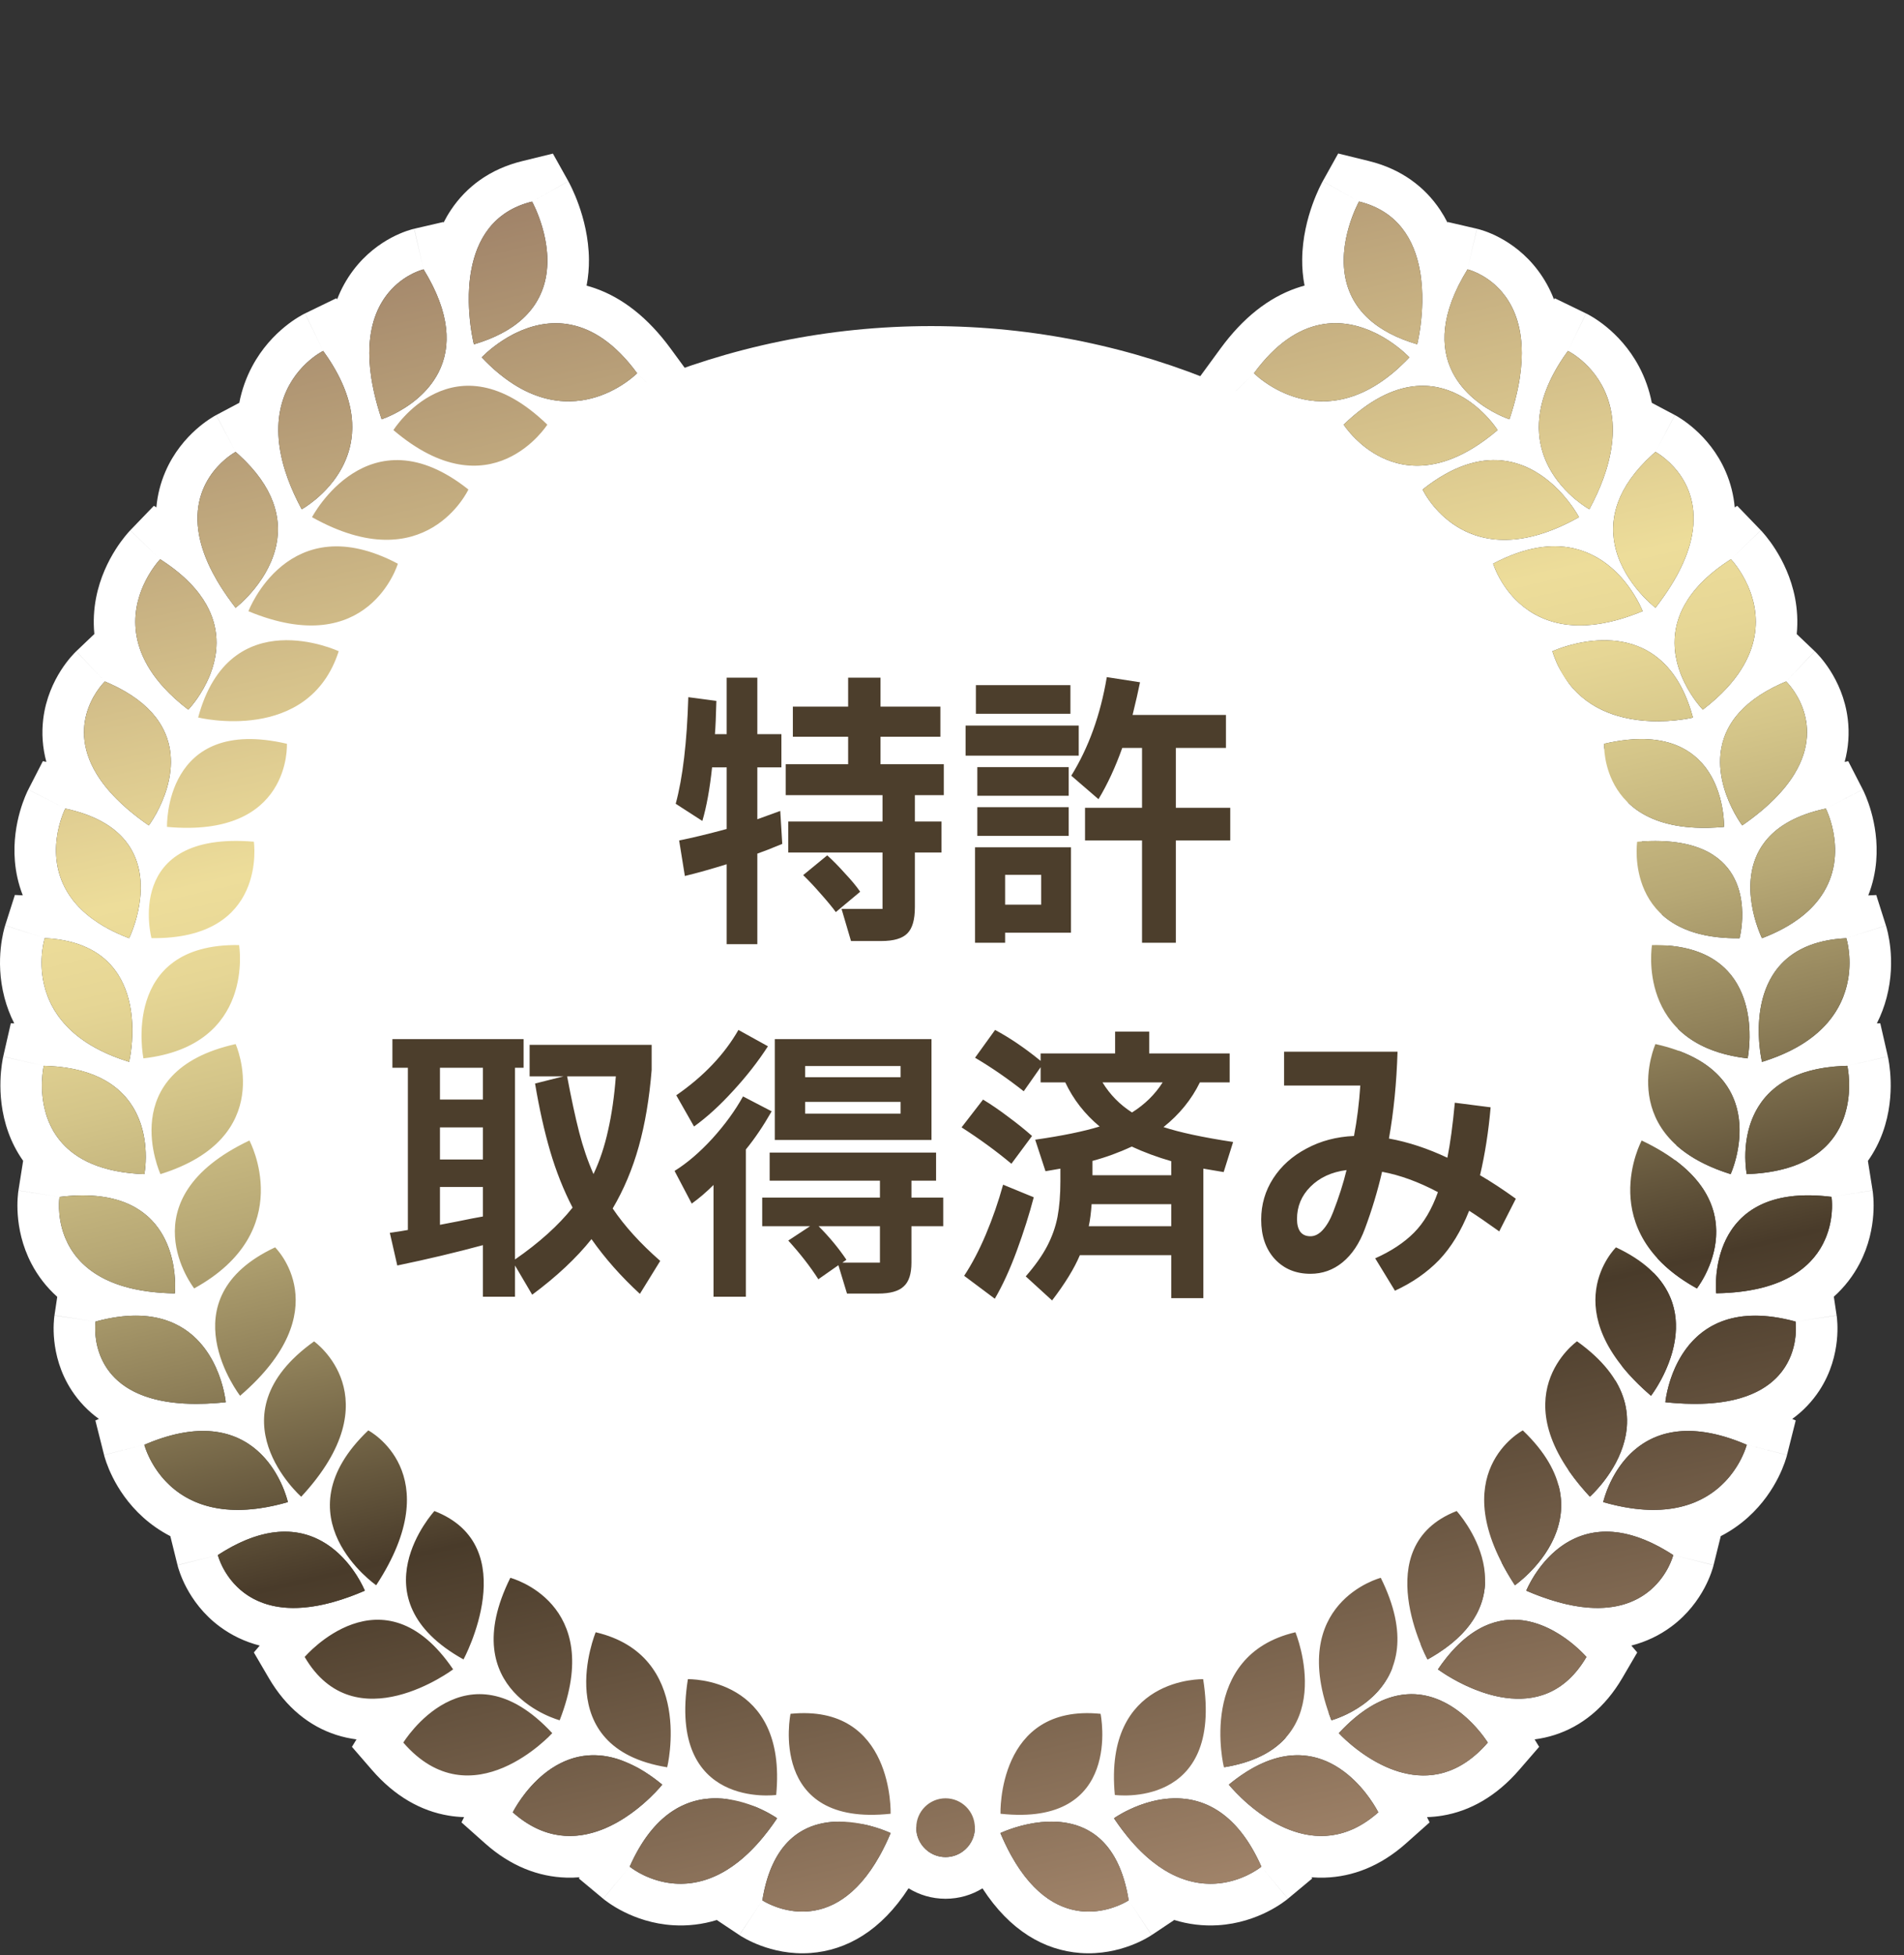
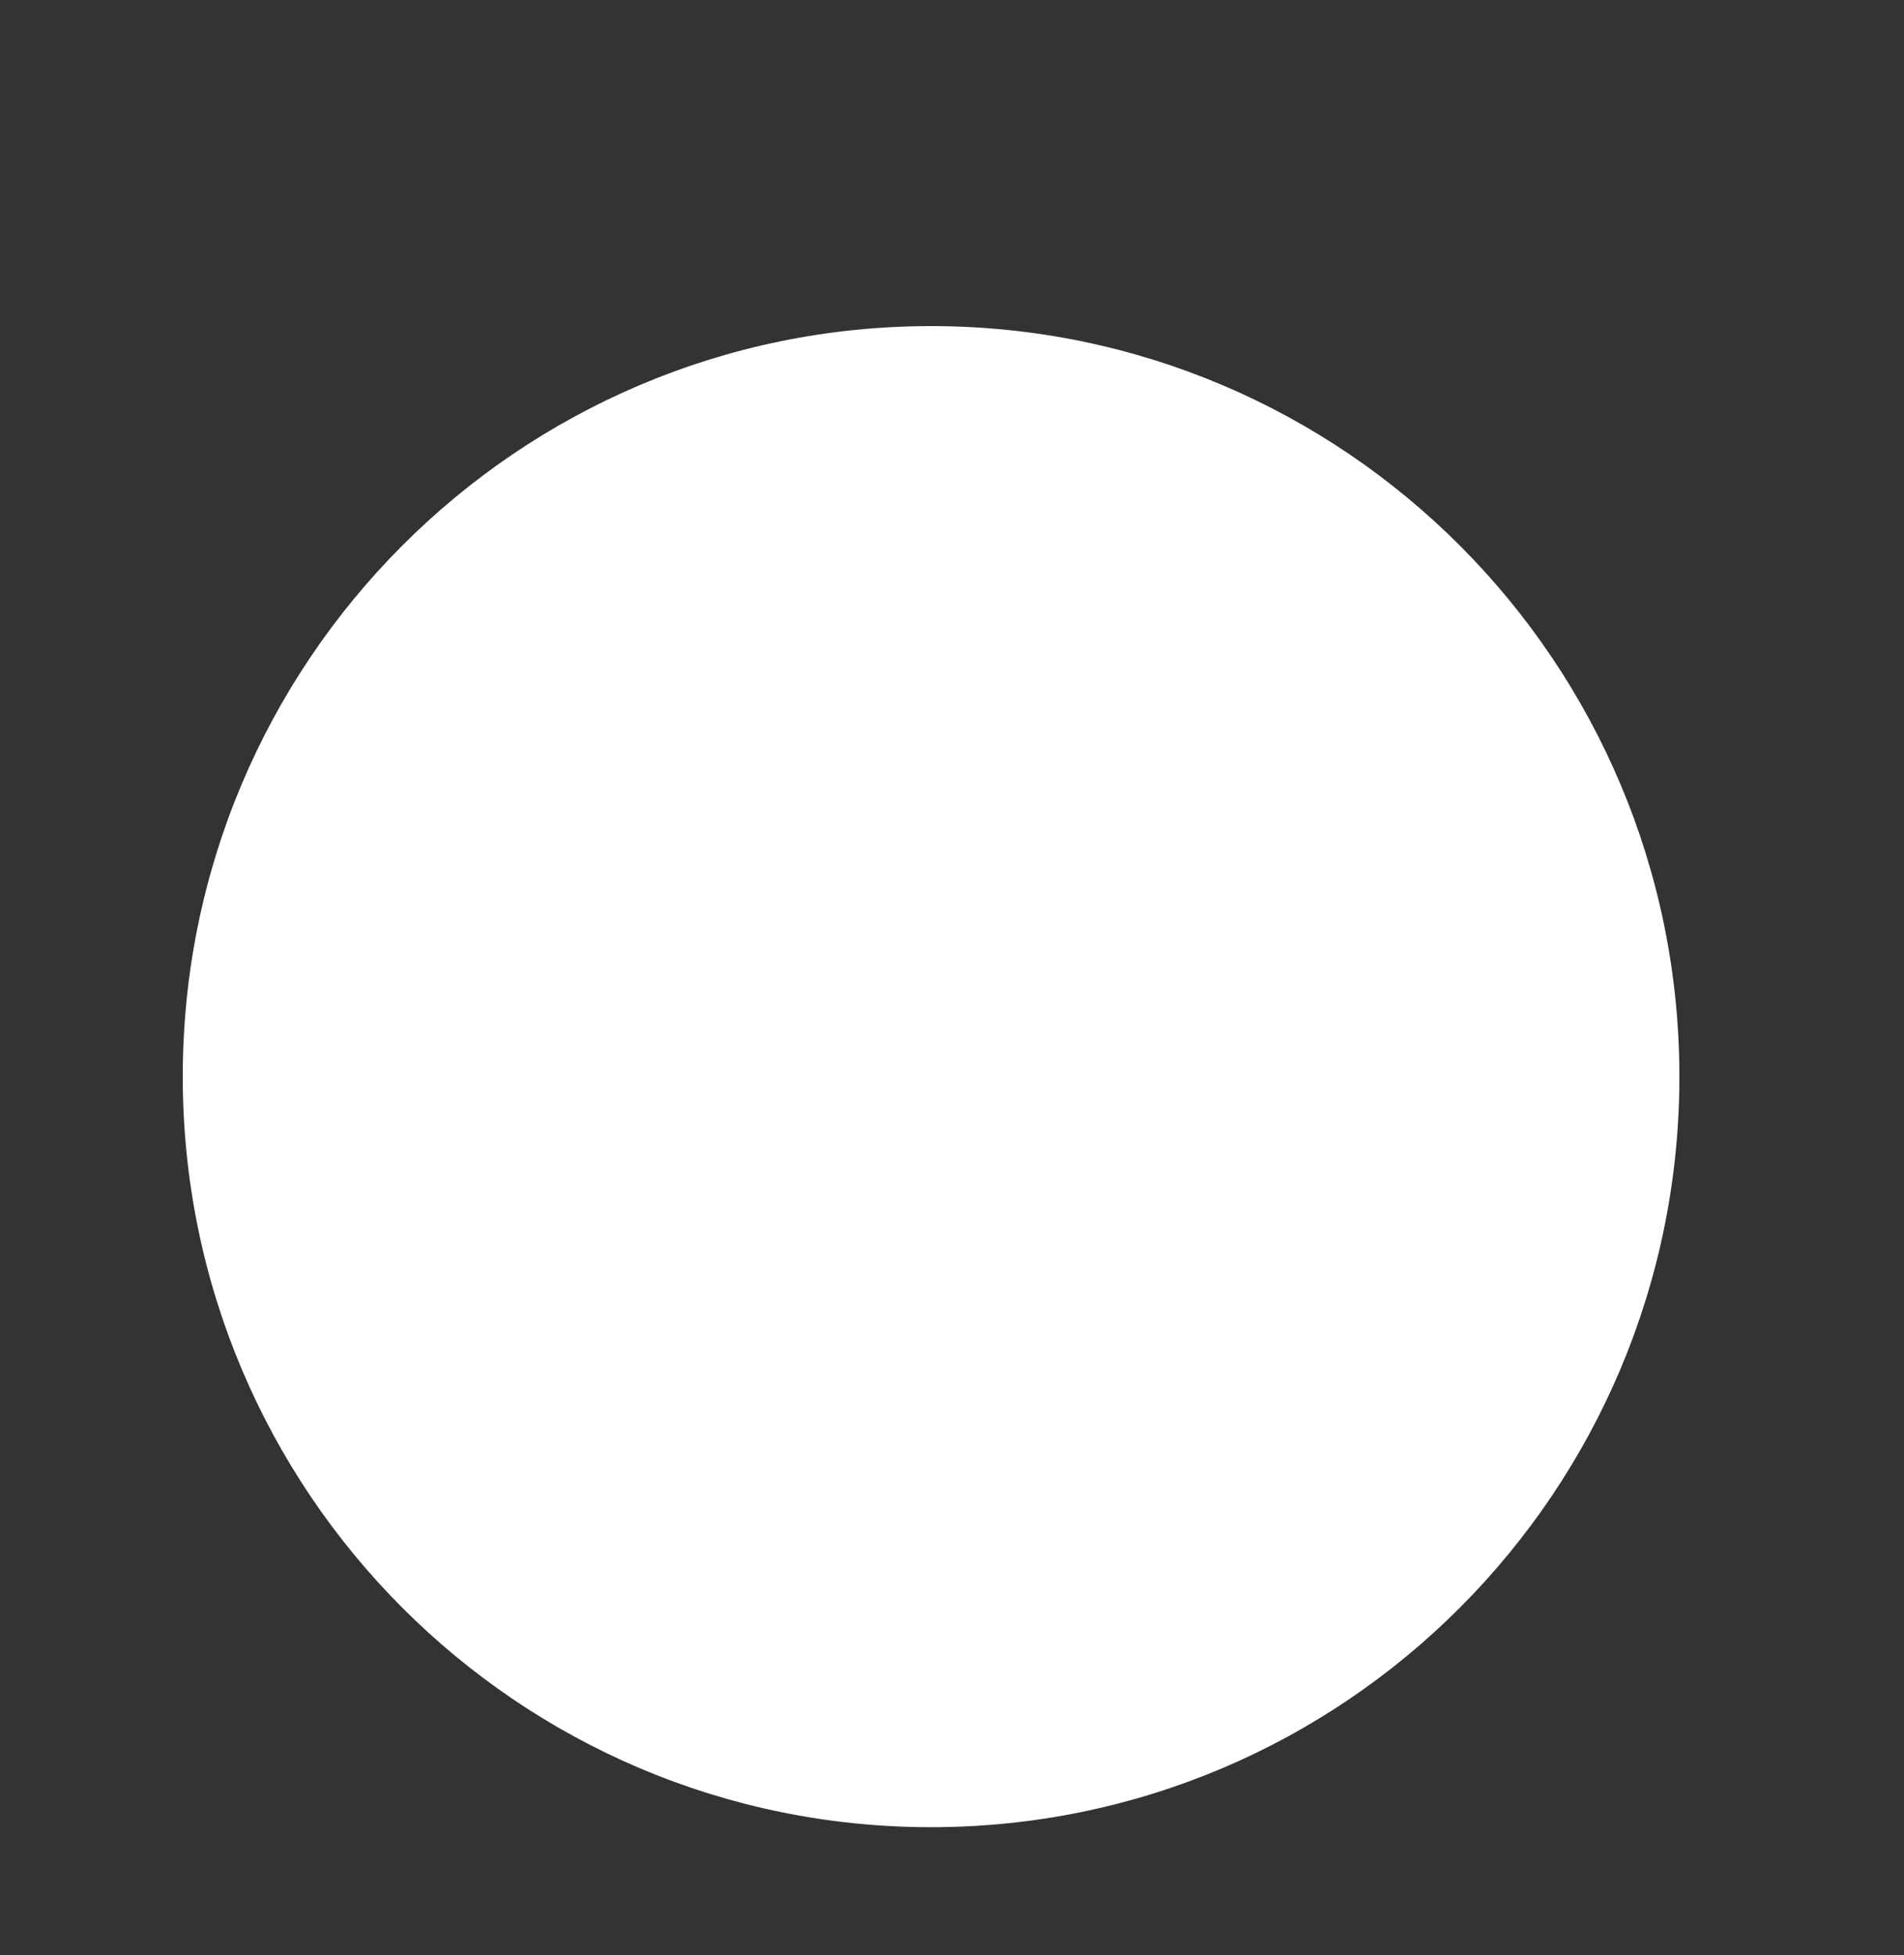
<svg xmlns="http://www.w3.org/2000/svg" width="113" height="116" viewBox="0 0 113 116" fill="none">
  <rect x="0" y="0" width="113" height="116" fill="#333333" stroke="none" />
  <path d="M55.258 19.846C79.508 19.846 99.169 39.556 99.17 63.873C99.17 88.19 79.508 107.901 55.258 107.901C31.007 107.901 11.346 88.19 11.346 63.873C11.347 39.556 31.007 19.846 55.258 19.846Z" fill="white" stroke="white" />
-   <path fill-rule="evenodd" clip-rule="evenodd" d="M46.235 99.258L46.67 99.215C48.656 99.015 50.359 99.38 51.74 100.241C53.098 101.088 53.929 102.28 54.432 103.372C54.594 103.724 54.726 104.075 54.834 104.414C55.238 104.284 55.669 104.214 56.117 104.214C56.565 104.214 56.996 104.284 57.4 104.414C57.508 104.075 57.64 103.724 57.802 103.372C58.305 102.28 59.136 101.088 60.494 100.241C61.875 99.38 63.578 99.015 65.564 99.215L65.997 99.258C66.402 98.871 66.833 98.552 67.267 98.291C68.3 97.671 69.332 97.394 70.075 97.266C70.453 97.201 70.776 97.171 71.016 97.158C71.136 97.151 71.237 97.149 71.315 97.148C71.354 97.148 71.387 97.148 71.415 97.148L71.451 97.149L71.466 97.149L71.473 97.149L71.476 97.149C71.477 97.149 71.478 97.149 71.465 97.582C71.466 97.581 71.466 97.581 71.466 97.581L71.479 97.149L71.782 97.158C71.8 97.136 71.819 97.114 71.837 97.092C72.88 95.829 74.365 94.886 76.32 94.428L77.095 94.246C77.255 94.013 77.424 93.795 77.599 93.592C78.403 92.663 79.312 92.082 79.995 91.737C80.341 91.561 80.646 91.438 80.875 91.355C80.99 91.314 81.088 91.282 81.165 91.258C81.184 91.253 81.201 91.247 81.218 91.243C81.234 91.238 81.25 91.233 81.263 91.229L81.3 91.219L81.316 91.215L81.322 91.213L81.326 91.213C81.326 91.212 81.327 91.212 81.415 91.55C81.415 91.549 81.415 91.549 81.416 91.548L81.329 91.212L81.558 91.152C81.593 91.064 81.63 90.975 81.67 90.887C82.368 89.327 83.66 88.077 85.559 87.339L85.815 87.24C85.923 86.782 86.073 86.347 86.26 85.933C86.769 84.808 87.482 84.014 88.057 83.505C88.347 83.249 88.611 83.055 88.816 82.919C88.918 82.851 89.007 82.797 89.079 82.755C89.114 82.734 89.145 82.716 89.172 82.702L89.208 82.682L89.223 82.674L89.23 82.67L89.233 82.669C89.234 82.668 89.234 82.668 89.268 82.732C89.268 82.731 89.268 82.73 89.269 82.728L89.237 82.667L89.276 82.646C89.326 82.156 89.426 81.682 89.57 81.225C89.949 80.025 90.58 79.13 91.098 78.545C91.36 78.249 91.603 78.019 91.792 77.856C91.887 77.774 91.969 77.708 92.034 77.657C92.067 77.632 92.096 77.61 92.12 77.593L92.153 77.569L92.166 77.559L92.172 77.555L92.175 77.553C92.176 77.552 92.176 77.552 92.234 77.634C92.234 77.632 92.234 77.631 92.234 77.63L92.178 77.551L92.227 77.516C92.203 77.053 92.225 76.598 92.287 76.155C92.456 74.947 92.907 73.996 93.308 73.353C93.511 73.028 93.707 72.771 93.862 72.584C93.94 72.491 94.009 72.414 94.065 72.354C94.093 72.324 94.117 72.299 94.138 72.277L94.167 72.248L94.18 72.236L94.185 72.231L94.188 72.228C94.189 72.227 94.189 72.226 94.513 72.561C94.513 72.56 94.513 72.559 94.513 72.559L94.19 72.225L94.403 72.019C94.336 71.621 94.299 71.227 94.289 70.84C94.256 69.609 94.491 68.55 94.724 67.81C94.841 67.436 94.963 67.129 95.061 66.906C95.11 66.794 95.154 66.702 95.188 66.631C95.206 66.596 95.221 66.566 95.233 66.542L95.25 66.509L95.257 66.496L95.26 66.49L95.261 66.488C95.262 66.487 95.262 66.486 95.79 66.772C95.79 66.772 95.79 66.772 95.79 66.772L95.263 66.485L95.548 65.956C95.5 65.751 95.462 65.549 95.432 65.349C95.251 64.13 95.393 63.048 95.563 62.295C95.649 61.912 95.747 61.595 95.828 61.364C95.869 61.248 95.906 61.152 95.936 61.078C95.95 61.041 95.963 61.01 95.975 60.984L95.989 60.95L95.995 60.936L95.998 60.93L95.999 60.927C96 60.926 96 60.925 96.632 61.211C96.632 61.21 96.633 61.211 96.632 61.211L96.001 60.925L96.231 60.412C96.171 60.274 96.117 60.137 96.066 60.001C95.651 58.875 95.541 57.815 95.526 57.058C95.519 56.673 95.536 56.35 95.557 56.112C95.567 55.992 95.578 55.893 95.588 55.817C95.593 55.779 95.598 55.746 95.602 55.72L95.607 55.685L95.609 55.671L95.61 55.664L95.611 55.661C95.611 55.66 95.611 55.659 96.722 55.846C96.722 55.846 96.722 55.846 96.722 55.846L95.611 55.659L95.781 54.646C95.62 54.385 95.48 54.12 95.361 53.857C94.868 52.771 94.716 51.721 94.677 50.977C94.657 50.597 94.665 50.276 94.679 50.039C94.686 49.919 94.695 49.82 94.704 49.743C94.708 49.705 94.712 49.672 94.715 49.645L94.72 49.609L94.722 49.594L94.722 49.588L94.723 49.585C94.723 49.584 94.723 49.583 95.179 49.649C95.179 49.649 95.179 49.649 95.178 49.648L94.723 49.582L94.77 49.263C94.445 48.931 94.161 48.572 93.914 48.19C93.256 47.173 92.969 46.151 92.842 45.41C92.778 45.033 92.751 44.711 92.741 44.47C92.736 44.349 92.735 44.247 92.735 44.168C92.736 44.128 92.736 44.093 92.737 44.065L92.739 44.026L92.739 44.01L92.74 44.002L92.74 43.999C92.74 43.998 92.74 43.997 93.415 44.032C93.415 44.032 93.416 44.032 93.415 44.032L92.74 43.996L92.76 43.609C91.516 42.717 90.421 41.377 89.785 39.399L89.442 38.335C89.226 38.193 89.019 38.042 88.821 37.881C87.846 37.09 87.22 36.181 86.84 35.493C86.647 35.144 86.51 34.837 86.417 34.605C86.37 34.489 86.334 34.39 86.308 34.313C86.294 34.274 86.283 34.241 86.274 34.214L86.263 34.176L86.258 34.161L86.256 34.154L86.255 34.151C86.255 34.151 86.254 34.15 86.61 34.042C86.61 34.042 86.609 34.042 86.609 34.042L86.254 34.148L86.17 33.868C85.856 33.732 85.556 33.577 85.27 33.405C84.193 32.76 83.444 31.955 82.968 31.328C82.727 31.012 82.547 30.728 82.422 30.512C82.359 30.404 82.309 30.312 82.272 30.239C82.253 30.203 82.237 30.171 82.224 30.145L82.207 30.11L82.2 30.096L82.197 30.089L82.196 30.086C82.196 30.085 82.195 30.084 82.532 29.927C82.531 29.927 82.531 29.927 82.53 29.927L82.195 30.083L82.066 29.807C81.739 29.71 81.428 29.594 81.135 29.462C79.987 28.949 79.14 28.227 78.591 27.661C78.312 27.374 78.096 27.113 77.944 26.914C77.868 26.814 77.807 26.729 77.76 26.662C77.749 26.645 77.739 26.63 77.729 26.616C77.719 26.601 77.71 26.588 77.702 26.576L77.681 26.544L77.673 26.531L77.669 26.526L77.668 26.523C77.667 26.522 77.667 26.522 78.06 26.27C78.059 26.27 78.06 26.27 78.06 26.27L77.666 26.52L77.472 26.215C77.164 26.174 76.862 26.116 76.569 26.043C75.373 25.743 74.423 25.219 73.782 24.784C73.457 24.564 73.198 24.358 73.012 24.199C72.919 24.119 72.843 24.05 72.785 23.996C72.767 23.979 72.751 23.963 72.736 23.949C72.727 23.941 72.719 23.933 72.712 23.926L72.686 23.9L72.675 23.889L72.67 23.884L72.668 23.882C72.667 23.881 72.666 23.88 74.422 22.143C74.422 22.143 74.846 22.575 75.584 22.998C75.859 23.156 76.176 23.312 76.531 23.445C76.882 23.576 77.269 23.684 77.687 23.748C77.922 23.784 78.166 23.805 78.419 23.809C79.411 23.823 80.539 23.564 81.744 22.799C81.928 22.682 82.114 22.554 82.301 22.413C82.396 22.341 82.492 22.266 82.589 22.188C82.856 21.97 83.126 21.726 83.399 21.454C83.48 21.372 83.562 21.288 83.644 21.202C83.644 21.202 83.529 21.079 83.319 20.893C83.316 20.89 83.313 20.887 83.309 20.884C83.206 20.794 83.08 20.688 82.934 20.575C82.631 20.34 82.24 20.072 81.781 19.834C81.761 19.824 81.741 19.814 81.721 19.804C81.684 19.785 81.648 19.767 81.61 19.749C80.71 19.314 79.573 19.012 78.332 19.268C77.089 19.525 75.741 20.341 74.422 22.143L72.666 23.88L71.19 22.379L72.433 20.68C73.77 18.854 75.283 17.669 76.932 17.095C77.097 17.038 77.26 16.988 77.423 16.944C77.319 16.408 77.279 15.885 77.283 15.395C77.293 14.095 77.605 12.944 77.885 12.157C78.029 11.754 78.172 11.422 78.284 11.183C78.341 11.063 78.389 10.966 78.427 10.893C78.446 10.856 78.462 10.826 78.475 10.802L78.492 10.77L78.499 10.758L78.501 10.753L78.503 10.751C78.503 10.75 78.504 10.749 80.656 11.956C80.656 11.956 79.303 14.383 79.903 16.73C80.145 17.679 80.706 18.615 81.804 19.373C82.213 19.654 82.695 19.912 83.263 20.136C83.523 20.238 83.802 20.334 84.1 20.422C84.103 20.423 84.106 20.424 84.109 20.425C84.109 20.425 84.109 20.424 84.11 20.422C84.123 20.368 84.307 19.614 84.38 18.57C84.395 18.365 84.405 18.149 84.409 17.925C84.419 17.328 84.384 16.673 84.264 16.021C83.939 14.268 82.997 12.531 80.656 11.956L78.504 10.749L79.42 9.106L81.243 9.554C83.164 10.026 84.558 11.087 85.468 12.45C85.632 12.696 85.778 12.948 85.907 13.203L85.927 13.171L87.653 13.571L87.096 15.981C86.996 16.143 86.903 16.302 86.815 16.459C86.093 17.753 85.778 18.868 85.734 19.824C85.723 20.074 85.73 20.314 85.754 20.543C85.764 20.649 85.779 20.752 85.796 20.854C85.796 20.854 85.796 20.854 85.796 20.854C85.875 21.309 86.019 21.719 86.207 22.088C86.213 22.099 86.219 22.11 86.225 22.122C86.535 22.72 86.96 23.206 87.402 23.594C87.929 24.055 88.481 24.377 88.898 24.583C89.243 24.753 89.496 24.843 89.565 24.867C89.578 24.871 89.585 24.874 89.585 24.874C89.633 24.731 89.678 24.59 89.72 24.451C89.871 23.963 89.989 23.502 90.079 23.066C90.123 22.858 90.16 22.655 90.191 22.458C90.304 21.733 90.335 21.087 90.304 20.512C90.224 19.039 89.731 18.029 89.156 17.343C89.098 17.275 89.04 17.209 88.981 17.147C88.096 16.213 87.096 15.981 87.096 15.981C87.653 13.571 87.654 13.572 87.656 13.572L87.66 13.573L87.668 13.575L87.686 13.579L87.727 13.59C87.757 13.598 87.793 13.607 87.833 13.619C87.913 13.642 88.013 13.673 88.13 13.714C88.361 13.796 88.663 13.919 89.002 14.1C89.678 14.459 90.54 15.063 91.278 16.047C91.66 16.555 91.98 17.125 92.226 17.76L92.274 17.694L94.129 18.594L93.054 20.82C92.957 20.953 92.865 21.085 92.777 21.216C91.872 22.566 91.456 23.765 91.354 24.814C91.337 24.993 91.329 25.167 91.329 25.337C91.329 25.378 91.33 25.419 91.331 25.459C91.34 25.847 91.392 26.211 91.477 26.552C91.497 26.635 91.52 26.716 91.544 26.796C91.746 27.464 92.071 28.035 92.428 28.508C92.439 28.522 92.45 28.537 92.461 28.551C92.527 28.637 92.594 28.72 92.662 28.799C92.947 29.134 93.241 29.41 93.501 29.627C93.966 30.013 94.321 30.209 94.328 30.213C94.676 29.566 94.948 28.959 95.156 28.389C95.215 28.227 95.269 28.067 95.318 27.911C95.557 27.147 95.677 26.455 95.708 25.829C95.779 24.394 95.38 23.311 94.871 22.526C94.612 22.127 94.325 21.805 94.056 21.552C93.517 21.044 93.054 20.82 93.054 20.82C94.129 18.594 94.13 18.595 94.132 18.595L94.135 18.597L94.142 18.6L94.157 18.608L94.194 18.626C94.22 18.64 94.252 18.657 94.288 18.676C94.36 18.715 94.45 18.767 94.556 18.832C94.765 18.962 95.037 19.146 95.339 19.393C95.938 19.883 96.689 20.648 97.272 21.744C97.618 22.394 97.88 23.113 98.033 23.898L99.402 24.624L98.249 26.81C98.187 26.865 98.125 26.919 98.065 26.974C96.995 27.949 96.361 28.898 96.032 29.793C95.904 30.139 95.823 30.476 95.779 30.803C95.771 30.865 95.764 30.926 95.758 30.987C95.715 31.457 95.748 31.905 95.835 32.327C95.849 32.396 95.865 32.465 95.882 32.533C96.016 33.07 96.235 33.562 96.486 33.996C96.519 34.052 96.552 34.108 96.586 34.162C96.62 34.218 96.655 34.273 96.691 34.327C96.957 34.732 97.242 35.076 97.495 35.349C97.797 35.673 98.053 35.895 98.174 35.995C98.199 36.016 98.219 36.032 98.231 36.042C98.243 36.051 98.249 36.056 98.249 36.056C98.282 36.014 98.315 35.971 98.347 35.93C98.347 35.93 98.347 35.929 98.347 35.93C98.398 35.862 98.449 35.795 98.499 35.728C98.829 35.282 99.111 34.855 99.351 34.446C99.445 34.286 99.532 34.128 99.613 33.973C100.033 33.172 100.285 32.444 100.411 31.787C101.08 28.311 98.249 26.81 98.249 26.81C99.402 24.624 99.404 24.625 99.405 24.625L99.409 24.627L99.415 24.631L99.43 24.639L99.466 24.659C99.493 24.674 99.525 24.692 99.561 24.713C99.633 24.756 99.723 24.812 99.828 24.883C100.037 25.023 100.31 25.223 100.606 25.488C101.193 26.012 101.929 26.837 102.428 28.006C102.707 28.66 102.888 29.359 102.954 30.101L103.101 30.007L104.502 31.46L102.728 33.178C102.675 33.212 102.622 33.247 102.57 33.281C101.28 34.133 100.465 35.016 99.983 35.88C99.803 36.2 99.67 36.518 99.576 36.831C99.554 36.903 99.534 36.975 99.516 37.047C99.422 37.424 99.383 37.792 99.385 38.147C99.385 38.296 99.393 38.443 99.408 38.587C99.458 39.093 99.587 39.565 99.751 39.989C99.776 40.054 99.802 40.118 99.829 40.181C99.871 40.279 99.915 40.375 99.96 40.468C100.086 40.727 100.22 40.962 100.351 41.168C100.454 41.33 100.555 41.474 100.646 41.598C100.884 41.919 101.061 42.101 101.061 42.101C101.629 41.666 102.103 41.233 102.497 40.804C103.151 40.092 103.581 39.392 103.846 38.724C104.357 37.435 104.251 36.261 103.954 35.329C103.891 35.135 103.821 34.951 103.746 34.779C103.313 33.785 102.728 33.178 102.728 33.178C104.502 31.46 104.503 31.461 104.504 31.462L104.506 31.464L104.511 31.469L104.521 31.48L104.547 31.507C104.566 31.528 104.589 31.553 104.616 31.584C104.669 31.643 104.737 31.722 104.815 31.819C104.97 32.011 105.171 32.278 105.382 32.613C105.799 33.272 106.297 34.252 106.533 35.474C106.66 36.133 106.709 36.855 106.633 37.617L107.703 38.636L106.005 40.429C105.902 40.472 105.802 40.515 105.704 40.559C104.435 41.133 103.576 41.806 103.015 42.517C102.815 42.77 102.653 43.029 102.524 43.289C102.445 43.446 102.379 43.604 102.324 43.762C102.253 43.964 102.199 44.167 102.162 44.369C102.14 44.485 102.123 44.6 102.111 44.715C102.037 45.421 102.138 46.105 102.311 46.711C102.484 47.319 102.73 47.848 102.944 48.241C103.06 48.452 103.166 48.624 103.246 48.748C103.274 48.79 103.299 48.827 103.32 48.858C103.369 48.93 103.399 48.969 103.399 48.969C103.411 48.961 103.422 48.952 103.434 48.944C103.838 48.663 104.203 48.385 104.531 48.11C104.593 48.058 104.654 48.006 104.714 47.954C104.93 47.767 105.129 47.58 105.312 47.396C105.818 46.888 106.205 46.394 106.494 45.92C108.432 42.741 106.005 40.429 106.005 40.429C107.703 38.636 107.705 38.637 107.706 38.638L107.709 38.641L107.714 38.646L107.726 38.658L107.755 38.687C107.777 38.708 107.802 38.733 107.831 38.764C107.888 38.824 107.959 38.901 108.041 38.996C108.202 39.185 108.407 39.448 108.619 39.779C109.035 40.433 109.515 41.417 109.664 42.665C109.764 43.498 109.709 44.348 109.478 45.202L109.69 45.157L110.553 46.838L108.359 47.969C108.243 47.994 108.129 48.02 108.019 48.048C106.403 48.449 105.382 49.13 104.759 49.923C104.704 49.994 104.652 50.065 104.602 50.137C104.534 50.237 104.471 50.34 104.413 50.443C104.243 50.749 104.121 51.066 104.037 51.384C104.022 51.443 104.008 51.502 103.995 51.561C103.867 52.142 103.859 52.725 103.914 53.263C103.969 53.808 104.088 54.306 104.209 54.705C104.252 54.846 104.296 54.975 104.337 55.089C104.466 55.447 104.572 55.661 104.572 55.661C105.035 55.484 105.452 55.293 105.826 55.091C106.03 54.981 106.221 54.867 106.4 54.751C106.524 54.67 106.643 54.588 106.757 54.504C107.243 54.145 107.628 53.764 107.928 53.373C109.849 50.873 108.359 47.969 108.359 47.969C110.553 46.838 110.553 46.839 110.554 46.84L110.555 46.843L110.558 46.849L110.565 46.862L110.581 46.895C110.587 46.907 110.593 46.92 110.6 46.934C110.607 46.949 110.615 46.966 110.624 46.984C110.656 47.054 110.697 47.146 110.743 47.257C110.833 47.477 110.945 47.779 111.049 48.146C111.254 48.867 111.451 49.909 111.349 51.102C111.294 51.747 111.151 52.432 110.88 53.122L111.353 53.099L111.928 54.909L109.578 55.661C109.437 55.667 109.3 55.677 109.167 55.69C107.306 55.865 106.148 56.589 105.437 57.518C105.401 57.566 105.365 57.615 105.331 57.663C105.287 57.727 105.244 57.792 105.203 57.857C105.151 57.94 105.102 58.025 105.056 58.111C105.053 58.115 105.051 58.12 105.048 58.125C104.65 58.872 104.472 59.693 104.409 60.445C104.354 61.097 104.386 61.698 104.436 62.152C104.481 62.57 104.542 62.864 104.563 62.963C104.569 62.987 104.572 62.999 104.572 62.999C104.594 62.992 104.616 62.986 104.639 62.979C104.638 62.979 104.639 62.979 104.639 62.979C105.249 62.787 105.788 62.569 106.265 62.33C106.49 62.217 106.701 62.1 106.899 61.979C107.472 61.629 107.935 61.245 108.308 60.847C109.141 59.956 109.523 58.988 109.677 58.132C109.682 58.101 109.688 58.07 109.693 58.04C109.91 56.702 109.578 55.661 109.578 55.661C111.928 54.909 111.929 54.91 111.929 54.912L111.93 54.915L111.932 54.922L111.937 54.937L111.948 54.972C111.956 54.999 111.965 55.031 111.975 55.069C111.996 55.144 112.02 55.24 112.046 55.355C112.096 55.585 112.153 55.896 112.191 56.27C112.265 57.008 112.27 58.043 111.967 59.19C111.832 59.703 111.642 60.214 111.389 60.714L111.592 60.709L112.042 62.678L109.637 63.23C109.546 63.233 109.456 63.236 109.367 63.24C107.896 63.309 106.793 63.637 105.968 64.112C105.721 64.254 105.498 64.41 105.298 64.576C105.232 64.631 105.168 64.687 105.106 64.744C104.892 64.943 104.707 65.154 104.547 65.373C104.48 65.465 104.417 65.558 104.359 65.652C104.048 66.151 103.856 66.678 103.741 67.179C103.673 67.472 103.632 67.756 103.608 68.022C103.568 68.477 103.581 68.876 103.604 69.166C103.629 69.473 103.667 69.657 103.667 69.657C104.3 69.635 104.869 69.569 105.379 69.466C106.425 69.257 107.226 68.898 107.838 68.453C108.903 67.679 109.394 66.647 109.604 65.706C109.639 65.55 109.665 65.398 109.686 65.249C109.842 64.126 109.637 63.23 109.637 63.23C112.042 62.678 112.042 62.68 112.042 62.681L112.043 62.684L112.044 62.69L112.047 62.705L112.055 62.741C112.061 62.768 112.068 62.802 112.075 62.841C112.09 62.92 112.107 63.022 112.125 63.146C112.16 63.392 112.196 63.728 112.207 64.126C112.23 64.907 112.161 66.019 111.737 67.189C111.533 67.752 111.247 68.325 110.858 68.873L111.135 70.618L108.699 71.006C108.617 70.996 108.536 70.987 108.457 70.978C106.798 70.803 105.553 71.005 104.618 71.42C104.462 71.49 104.314 71.565 104.175 71.646C104.023 71.734 103.881 71.828 103.748 71.928C103.657 71.996 103.57 72.066 103.487 72.139C103.39 72.224 103.298 72.313 103.212 72.404C102.679 72.965 102.349 73.618 102.147 74.245C101.947 74.862 101.871 75.452 101.846 75.902C101.844 75.932 101.843 75.962 101.841 75.99C101.822 76.439 101.852 76.727 101.852 76.727C102.441 76.718 102.979 76.678 103.472 76.61C103.749 76.572 104.011 76.526 104.26 76.472C104.275 76.468 104.291 76.465 104.306 76.462C105.052 76.296 105.673 76.061 106.191 75.781C107.366 75.145 108.006 74.276 108.349 73.455C108.373 73.397 108.395 73.341 108.416 73.284C108.868 72.072 108.699 71.006 108.699 71.006C111.135 70.618 111.135 70.62 111.135 70.621L111.136 70.625L111.137 70.632L111.139 70.648L111.145 70.687C111.149 70.716 111.153 70.751 111.158 70.792C111.167 70.873 111.177 70.976 111.184 71.099C111.199 71.343 111.205 71.672 111.177 72.06C111.122 72.824 110.932 73.885 110.358 74.976C109.98 75.694 109.477 76.354 108.836 76.929L109.001 78.037L106.562 78.403C106.529 78.394 106.496 78.386 106.463 78.377C104.736 77.923 103.398 77.983 102.361 78.332C102.211 78.382 102.068 78.438 101.93 78.5C101.913 78.508 101.896 78.515 101.88 78.523C101.471 78.713 101.116 78.95 100.808 79.217C100.785 79.237 100.763 79.257 100.74 79.277C100.24 79.728 99.868 80.255 99.594 80.775C99.575 80.811 99.556 80.847 99.538 80.883C99.497 80.964 99.459 81.044 99.422 81.124C99.185 81.646 99.041 82.139 98.955 82.512C98.923 82.649 98.899 82.77 98.882 82.87C98.857 83.011 98.844 83.111 98.839 83.158C98.837 83.178 98.836 83.188 98.836 83.188C98.872 83.192 98.908 83.196 98.944 83.199C99.098 83.215 99.249 83.228 99.397 83.239C99.826 83.272 100.23 83.287 100.609 83.287C100.855 83.287 101.091 83.28 101.317 83.267C102.087 83.222 102.745 83.107 103.307 82.941C107.073 81.826 106.562 78.403 106.562 78.403C109.001 78.037 109.002 78.039 109.002 78.041L109.002 78.044L109.003 78.052L109.006 78.07L109.011 78.111C109.015 78.142 109.019 78.179 109.024 78.221C109.032 78.306 109.041 78.414 109.046 78.542C109.057 78.796 109.056 79.138 109.014 79.537C108.932 80.324 108.682 81.42 107.976 82.497C107.552 83.143 107.017 83.71 106.366 84.181L106.574 84.27L106.058 86.318L103.667 85.713C103.501 85.642 103.339 85.576 103.18 85.515C101.688 84.944 100.462 84.807 99.457 84.939C99.297 84.959 99.143 84.987 98.994 85.021C98.869 85.049 98.749 85.082 98.632 85.118C98.275 85.23 97.953 85.377 97.662 85.55C97.609 85.582 97.556 85.615 97.504 85.649C96.979 85.991 96.563 86.415 96.236 86.847C96.189 86.911 96.143 86.974 96.099 87.037C96.022 87.147 95.951 87.257 95.886 87.366C95.659 87.741 95.495 88.1 95.38 88.394C95.331 88.52 95.29 88.635 95.258 88.734C95.18 88.97 95.149 89.115 95.149 89.115C95.742 89.286 96.296 89.405 96.812 89.479C96.89 89.49 96.968 89.501 97.044 89.51C97.229 89.532 97.409 89.549 97.584 89.56C98.264 89.603 98.872 89.565 99.414 89.465C100.802 89.211 101.76 88.559 102.41 87.868C102.764 87.493 103.026 87.106 103.217 86.765C103.552 86.168 103.667 85.713 103.667 85.713C106.058 86.318 106.058 86.32 106.057 86.321L106.057 86.325L106.055 86.332L106.051 86.347L106.041 86.385C106.033 86.413 106.024 86.446 106.012 86.484C105.989 86.561 105.958 86.658 105.918 86.772C105.837 87 105.716 87.301 105.544 87.644C105.203 88.324 104.636 89.217 103.73 90.029C103.256 90.453 102.719 90.829 102.116 91.139L102.123 91.143L101.699 92.853L99.305 92.257C99.176 92.174 99.049 92.094 98.924 92.019C97.71 91.291 96.646 90.955 95.721 90.882C95.448 90.861 95.187 90.862 94.938 90.883C94.834 90.892 94.733 90.904 94.633 90.919C94.242 90.979 93.882 91.087 93.552 91.229C93.48 91.26 93.409 91.293 93.34 91.327C92.818 91.584 92.377 91.925 92.011 92.286C91.948 92.348 91.888 92.41 91.83 92.472C91.62 92.697 91.438 92.925 91.284 93.141C91.137 93.346 91.015 93.54 90.916 93.71C90.767 93.966 90.67 94.17 90.621 94.28C90.595 94.338 90.582 94.37 90.582 94.37C90.885 94.502 91.179 94.618 91.462 94.722C91.827 94.855 92.175 94.966 92.508 95.057C92.652 95.097 92.794 95.133 92.933 95.165C93.552 95.308 94.113 95.38 94.621 95.394C96.18 95.436 97.243 94.939 97.956 94.328C97.962 94.322 97.968 94.317 97.975 94.311C99.021 93.404 99.305 92.257 99.305 92.257C101.699 92.853 101.699 92.855 101.698 92.857L101.697 92.86L101.695 92.868L101.691 92.885L101.68 92.925C101.672 92.954 101.663 92.989 101.651 93.029C101.627 93.108 101.595 93.208 101.552 93.325C101.468 93.557 101.342 93.861 101.159 94.204C100.797 94.883 100.183 95.767 99.186 96.504C98.498 97.013 97.71 97.397 96.819 97.626L97.168 98.035L96.28 99.553C95.255 101.304 93.865 102.417 92.263 102.929C91.863 103.056 91.466 103.141 91.077 103.192L91.347 103.634L90.161 105.003C88.817 106.554 87.26 107.442 85.6 107.715C85.291 107.766 84.988 107.794 84.691 107.803L84.845 108.116L83.437 109.369C81.93 110.709 80.278 111.345 78.621 111.393C78.356 111.401 78.096 111.393 77.842 111.373L77.875 111.447L76.437 112.644L74.862 110.741C74.818 110.641 74.773 110.544 74.728 110.45C74.005 108.929 73.151 107.977 72.267 107.412C72.117 107.316 71.967 107.231 71.816 107.157C71.713 107.106 71.61 107.06 71.507 107.019C71.507 107.019 71.507 107.019 71.507 107.019C71.193 106.892 70.878 106.806 70.567 106.754C70.531 106.748 70.495 106.742 70.458 106.737C69.733 106.633 69.033 106.708 68.415 106.858C67.884 106.987 67.414 107.173 67.038 107.35C66.706 107.506 66.449 107.657 66.291 107.755C66.26 107.775 66.232 107.792 66.209 107.807C66.147 107.848 66.114 107.872 66.114 107.872C66.125 107.888 66.136 107.905 66.147 107.922C66.306 108.156 66.464 108.377 66.622 108.585C66.729 108.726 66.836 108.861 66.942 108.991C67.189 109.291 67.435 109.561 67.68 109.803C68.166 110.286 68.646 110.66 69.113 110.946C70.418 111.744 71.622 111.85 72.588 111.7C72.658 111.689 72.727 111.676 72.795 111.663C74.058 111.41 74.862 110.741 74.862 110.741C76.437 112.644 76.436 112.645 76.435 112.646L76.432 112.648L76.426 112.653L76.413 112.664L76.382 112.689C76.372 112.697 76.361 112.705 76.349 112.715C76.334 112.727 76.317 112.74 76.298 112.753C76.233 112.803 76.149 112.864 76.046 112.934C75.842 113.072 75.561 113.246 75.212 113.421C74.52 113.767 73.509 114.145 72.27 114.218C71.422 114.268 70.549 114.173 69.67 113.9L69.673 113.919L68.35 114.8L66.985 112.74C66.968 112.635 66.95 112.532 66.931 112.431C66.589 110.634 65.887 109.536 65.043 108.891C65.01 108.867 64.978 108.843 64.945 108.819C64.906 108.791 64.867 108.764 64.827 108.738C64.516 108.534 64.189 108.385 63.857 108.28C63.682 108.225 63.505 108.183 63.329 108.151C62.802 108.055 62.274 108.053 61.782 108.102C61.231 108.158 60.726 108.276 60.322 108.398C60.286 108.408 60.25 108.419 60.216 108.43C60.005 108.497 59.826 108.562 59.688 108.616C59.487 108.695 59.372 108.75 59.372 108.75C59.564 109.203 59.762 109.615 59.965 109.988C59.977 110.01 59.988 110.031 60 110.052C60.014 110.079 60.029 110.105 60.044 110.131C60.208 110.423 60.375 110.691 60.545 110.936C63.431 115.107 66.985 112.74 66.985 112.74C68.35 114.8 68.349 114.801 68.347 114.802L68.344 114.804L68.338 114.808L68.325 114.817L68.291 114.838C68.267 114.854 68.237 114.872 68.203 114.893C68.133 114.935 68.045 114.986 67.937 115.043C67.724 115.157 67.431 115.297 67.072 115.431C66.366 115.693 65.331 115.954 64.116 115.864C61.987 115.706 59.937 114.545 58.309 112.029C57.671 112.421 56.92 112.647 56.117 112.647C55.312 112.647 54.56 112.42 53.921 112.026C52.292 114.544 50.241 115.706 48.113 115.864C46.897 115.954 45.863 115.693 45.157 115.43C44.798 115.297 44.505 115.156 44.292 115.043C44.184 114.986 44.095 114.934 44.026 114.893C43.998 114.876 43.974 114.861 43.952 114.847C43.947 114.844 43.942 114.841 43.938 114.838L43.904 114.817L43.891 114.808L43.882 114.802C43.88 114.801 43.879 114.8 45.245 112.74C45.245 112.74 48.795 115.107 51.684 110.935C51.854 110.69 52.021 110.423 52.185 110.131C52.201 110.104 52.216 110.075 52.232 110.047C52.244 110.026 52.255 110.005 52.267 109.983C52.469 109.611 52.667 109.201 52.857 108.75C52.857 108.75 52.744 108.695 52.546 108.617C52.407 108.563 52.227 108.497 52.014 108.43C51.981 108.42 51.947 108.409 51.912 108.399C51.507 108.277 51.001 108.157 50.447 108.102C49.957 108.053 49.431 108.055 48.905 108.15C48.727 108.182 48.549 108.225 48.372 108.281C48.041 108.385 47.715 108.534 47.406 108.737C47.365 108.764 47.325 108.791 47.286 108.82C47.254 108.843 47.222 108.866 47.19 108.89C46.344 109.535 45.641 110.635 45.298 112.435C45.279 112.535 45.261 112.636 45.245 112.74L43.879 114.8L42.556 113.918L42.559 113.902C41.682 114.174 40.81 114.268 39.964 114.218C38.725 114.145 37.714 113.767 37.022 113.421C36.673 113.246 36.392 113.072 36.188 112.934C36.085 112.864 36.001 112.803 35.935 112.753C35.903 112.729 35.875 112.707 35.852 112.689L35.821 112.664L35.808 112.653L35.799 112.646C35.798 112.645 35.797 112.644 37.372 110.741C37.372 110.741 38.176 111.41 39.439 111.663C39.507 111.676 39.576 111.689 39.646 111.7C40.611 111.85 41.814 111.744 43.117 110.948C43.585 110.662 44.066 110.287 44.554 109.803C44.799 109.56 45.045 109.29 45.292 108.99C45.398 108.861 45.505 108.726 45.612 108.585C45.77 108.377 45.928 108.156 46.087 107.922C46.098 107.905 46.109 107.888 46.12 107.872C46.12 107.872 46.087 107.848 46.025 107.807C46.002 107.792 45.974 107.775 45.943 107.755C45.785 107.656 45.527 107.506 45.194 107.349C44.819 107.172 44.349 106.987 43.819 106.858C43.2 106.708 42.501 106.633 41.776 106.737C41.739 106.742 41.703 106.748 41.667 106.754C41.356 106.806 41.041 106.892 40.727 107.019C40.727 107.018 40.727 107.019 40.727 107.019C40.624 107.06 40.52 107.107 40.416 107.158C40.266 107.232 40.116 107.316 39.967 107.412C39.083 107.977 38.229 108.929 37.506 110.45C37.461 110.544 37.416 110.641 37.372 110.741L35.797 112.644L34.359 111.447L34.392 111.373C34.138 111.393 33.878 111.401 33.613 111.393C31.955 111.345 30.304 110.709 28.797 109.369L27.389 108.116L27.543 107.803C27.246 107.794 26.943 107.766 26.634 107.715C24.974 107.442 23.417 106.554 22.073 105.003L20.887 103.634L21.157 103.192C20.767 103.141 20.37 103.056 19.971 102.929C18.369 102.417 16.978 101.304 15.954 99.553L15.066 98.034L15.414 97.626C14.524 97.397 13.736 97.013 13.048 96.504C12.051 95.767 11.437 94.883 11.075 94.204C10.892 93.861 10.766 93.557 10.682 93.325C10.639 93.208 10.607 93.108 10.583 93.029C10.571 92.989 10.562 92.954 10.553 92.925L10.543 92.885L10.539 92.868L10.537 92.86L10.536 92.857C10.535 92.855 10.535 92.853 12.929 92.257C12.929 92.257 13.213 93.404 14.259 94.311C14.266 94.317 14.272 94.322 14.278 94.328C14.992 94.939 16.054 95.436 17.614 95.394C18.122 95.379 18.683 95.308 19.301 95.165C19.44 95.133 19.581 95.097 19.726 95.057C20.058 94.966 20.407 94.855 20.772 94.722C21.055 94.618 21.348 94.502 21.652 94.37C21.652 94.37 21.639 94.338 21.613 94.28C21.564 94.17 21.467 93.967 21.319 93.712C21.22 93.541 21.097 93.346 20.95 93.141C20.796 92.925 20.614 92.697 20.404 92.472C20.346 92.41 20.286 92.348 20.223 92.286C19.858 91.926 19.417 91.585 18.896 91.328C18.826 91.294 18.755 91.26 18.682 91.229C18.352 91.087 17.992 90.979 17.601 90.919C17.501 90.904 17.399 90.891 17.295 90.883C17.045 90.862 16.783 90.861 16.509 90.883C15.584 90.956 14.521 91.292 13.31 92.019C13.185 92.094 13.058 92.174 12.929 92.257L10.535 92.853L10.111 91.143L10.118 91.139C9.515 90.829 8.978 90.453 8.504 90.029C7.598 89.217 7.031 88.324 6.69 87.644C6.518 87.301 6.397 87 6.316 86.772C6.276 86.658 6.245 86.561 6.222 86.484C6.21 86.446 6.201 86.413 6.193 86.385L6.183 86.347L6.179 86.332L6.177 86.325L6.176 86.321C6.176 86.32 6.176 86.318 8.567 85.713C8.567 85.713 8.682 86.168 9.017 86.765C9.208 87.106 9.47 87.493 9.824 87.868C10.474 88.559 11.432 89.211 12.82 89.465C13.362 89.565 13.97 89.603 14.65 89.56C14.824 89.549 15.003 89.532 15.186 89.51C15.264 89.501 15.342 89.491 15.422 89.479C15.938 89.405 16.492 89.286 17.085 89.115C17.085 89.115 17.054 88.97 16.976 88.734C16.944 88.635 16.903 88.52 16.854 88.394C16.739 88.102 16.577 87.747 16.354 87.376C16.287 87.265 16.215 87.152 16.137 87.04C16.093 86.976 16.046 86.912 15.998 86.847C15.671 86.415 15.255 85.991 14.73 85.649C14.678 85.615 14.626 85.583 14.572 85.551C14.281 85.377 13.958 85.23 13.601 85.118C13.485 85.082 13.364 85.049 13.24 85.021C13.091 84.987 12.937 84.959 12.777 84.939C11.773 84.807 10.548 84.944 9.057 85.514C8.897 85.575 8.734 85.641 8.567 85.713L6.176 86.318L5.66 84.27L5.87 84.18C5.218 83.709 4.683 83.142 4.258 82.495C3.552 81.419 3.302 80.324 3.22 79.536C3.178 79.137 3.177 78.796 3.188 78.541C3.193 78.414 3.202 78.306 3.21 78.221C3.215 78.179 3.219 78.142 3.223 78.111L3.228 78.07L3.231 78.052L3.232 78.044L3.232 78.041C3.232 78.039 3.233 78.037 5.672 78.403C5.672 78.403 5.161 81.826 8.929 82.94C9.491 83.106 10.148 83.221 10.917 83.266C11.143 83.279 11.378 83.286 11.624 83.286C12.016 83.287 12.433 83.271 12.878 83.236C13.013 83.225 13.151 83.213 13.291 83.199C13.327 83.195 13.362 83.192 13.398 83.188C13.398 83.188 13.397 83.179 13.395 83.162C13.39 83.117 13.378 83.016 13.352 82.873C13.335 82.772 13.311 82.65 13.279 82.512C13.193 82.138 13.048 81.644 12.809 81.122C12.773 81.043 12.735 80.963 12.695 80.883C12.677 80.847 12.658 80.811 12.639 80.774C12.364 80.255 11.993 79.728 11.493 79.277C11.472 79.258 11.45 79.24 11.429 79.221C11.12 78.952 10.762 78.713 10.35 78.522C10.335 78.515 10.319 78.508 10.304 78.501C10.167 78.439 10.024 78.383 9.874 78.332C8.835 77.982 7.494 77.922 5.763 78.379C5.732 78.387 5.702 78.395 5.672 78.403L3.233 78.037L3.397 76.936C2.754 76.36 2.25 75.699 1.872 74.981C1.298 73.889 1.107 72.828 1.053 72.064C1.025 71.677 1.031 71.348 1.046 71.103C1.053 70.98 1.063 70.877 1.072 70.796C1.077 70.756 1.081 70.721 1.085 70.692L1.09 70.652L1.093 70.636L1.094 70.629L1.095 70.625C1.095 70.624 1.095 70.622 3.531 71.01C3.531 71.01 3.362 72.076 3.813 73.288C3.835 73.345 3.857 73.402 3.881 73.459C4.223 74.28 4.862 75.147 6.034 75.782C6.552 76.063 7.176 76.299 7.924 76.466C7.939 76.469 7.955 76.473 7.97 76.476C8.22 76.53 8.485 76.577 8.764 76.615C9.255 76.682 9.791 76.723 10.377 76.732C10.377 76.732 10.408 76.443 10.388 75.995C10.387 75.964 10.386 75.933 10.384 75.901C10.358 75.452 10.282 74.864 10.083 74.25C9.88 73.622 9.55 72.967 9.016 72.406C8.929 72.314 8.836 72.225 8.737 72.138C8.657 72.068 8.574 72.001 8.486 71.935C8.352 71.835 8.209 71.74 8.056 71.651C7.919 71.571 7.773 71.497 7.62 71.428C6.686 71.011 5.442 70.808 3.784 70.981C3.701 70.99 3.617 70.999 3.531 71.01L1.095 70.622L1.373 68.866C0.986 68.321 0.702 67.751 0.499 67.19C0.074 66.02 0.005 64.908 0.027 64.128C0.038 63.729 0.074 63.394 0.109 63.148C0.126 63.024 0.144 62.921 0.159 62.843C0.166 62.803 0.173 62.77 0.178 62.742L0.186 62.706L0.189 62.692L0.191 62.686L0.191 62.683C0.192 62.681 0.192 62.68 2.597 63.23C2.597 63.23 2.394 64.122 2.548 65.242C2.569 65.393 2.596 65.548 2.631 65.706C2.842 66.649 3.334 67.682 4.403 68.457C5.014 68.9 5.812 69.258 6.854 69.466C7.365 69.569 7.934 69.635 8.567 69.657C8.567 69.657 8.604 69.475 8.629 69.171C8.652 68.883 8.665 68.484 8.625 68.03C8.602 67.762 8.56 67.475 8.492 67.179C8.376 66.676 8.182 66.147 7.87 65.646C7.812 65.554 7.751 65.463 7.685 65.373C7.526 65.155 7.341 64.944 7.127 64.745C7.065 64.688 7.001 64.632 6.935 64.577C6.736 64.411 6.514 64.256 6.267 64.114C5.442 63.638 4.34 63.309 2.871 63.24C2.781 63.236 2.69 63.233 2.597 63.23L0.192 62.68L0.641 60.709L0.845 60.714C0.591 60.213 0.4 59.7 0.265 59.185C-0.037 58.038 -0.032 57.003 0.043 56.264C0.081 55.891 0.138 55.579 0.189 55.349C0.214 55.234 0.239 55.138 0.259 55.063C0.269 55.026 0.279 54.993 0.287 54.967L0.297 54.931L0.302 54.916L0.304 54.909L0.305 54.906C0.306 54.905 0.306 54.903 2.656 55.657C2.656 55.657 2.322 56.701 2.541 58.042C2.546 58.07 2.551 58.099 2.556 58.128C2.709 58.985 3.092 59.955 3.929 60.847C4.301 61.245 4.763 61.626 5.335 61.976C5.533 62.096 5.744 62.214 5.968 62.326C6.448 62.566 6.99 62.785 7.604 62.977C7.604 62.977 7.604 62.977 7.604 62.977C7.624 62.983 7.643 62.989 7.662 62.995C7.662 62.995 7.665 62.984 7.669 62.964C7.669 62.964 7.669 62.964 7.669 62.964C7.69 62.871 7.752 62.575 7.798 62.153C7.848 61.698 7.88 61.096 7.825 60.441C7.763 59.691 7.585 58.871 7.188 58.126C7.185 58.12 7.182 58.113 7.178 58.107C7.129 58.016 7.077 57.926 7.022 57.838C6.984 57.778 6.945 57.719 6.904 57.661C6.869 57.611 6.834 57.563 6.797 57.514C6.086 56.584 4.926 55.86 3.063 55.685C2.931 55.673 2.795 55.663 2.656 55.657L0.306 54.903L0.883 53.095L1.352 53.118C1.083 52.429 0.94 51.746 0.885 51.102C0.783 49.909 0.98 48.867 1.185 48.146C1.289 47.779 1.401 47.477 1.491 47.257C1.537 47.146 1.578 47.054 1.61 46.984C1.627 46.949 1.641 46.919 1.653 46.895L1.669 46.862L1.676 46.849L1.679 46.843L1.68 46.84C1.681 46.839 1.681 46.838 3.875 47.969C3.875 47.969 2.387 50.869 4.302 53.368C4.603 53.761 4.989 54.144 5.477 54.504C5.589 54.587 5.707 54.668 5.83 54.748C6.009 54.865 6.2 54.978 6.404 55.089C6.779 55.292 7.197 55.483 7.662 55.661C7.662 55.661 7.769 55.446 7.898 55.086C7.939 54.972 7.983 54.843 8.026 54.703C8.147 54.304 8.266 53.807 8.32 53.263C8.375 52.726 8.367 52.144 8.24 51.564C8.226 51.504 8.212 51.444 8.196 51.384C8.112 51.064 7.989 50.747 7.818 50.441C7.761 50.337 7.697 50.235 7.628 50.134C7.579 50.062 7.527 49.99 7.471 49.92C6.846 49.127 5.825 48.448 4.21 48.047C4.101 48.02 3.989 47.994 3.875 47.969L1.681 46.838L2.544 45.156L2.751 45.2C2.52 44.347 2.466 43.497 2.565 42.665C2.715 41.417 3.195 40.433 3.611 39.779C3.822 39.448 4.028 39.185 4.189 38.996C4.27 38.901 4.342 38.824 4.399 38.764C4.428 38.733 4.453 38.708 4.474 38.687L4.503 38.658L4.516 38.646L4.521 38.641L4.524 38.638C4.525 38.637 4.526 38.636 6.225 40.429C6.225 40.429 3.798 42.74 5.735 45.919C6.025 46.394 6.411 46.888 6.918 47.396C7.101 47.58 7.3 47.767 7.516 47.954C7.576 48.006 7.637 48.058 7.699 48.11C8.026 48.384 8.39 48.662 8.793 48.943C8.806 48.952 8.819 48.96 8.831 48.969C8.831 48.969 8.862 48.928 8.914 48.852C8.934 48.822 8.957 48.788 8.983 48.748C9.064 48.624 9.171 48.451 9.286 48.239C9.5 47.846 9.746 47.318 9.919 46.711C10.092 46.104 10.193 45.418 10.118 44.71C10.106 44.595 10.089 44.481 10.068 44.365C10.03 44.166 9.977 43.966 9.907 43.765C9.852 43.606 9.785 43.447 9.706 43.289C9.577 43.029 9.416 42.773 9.218 42.52C8.657 41.809 7.799 41.136 6.531 40.562C6.432 40.517 6.33 40.473 6.225 40.429L4.526 38.636L5.6 37.613C5.525 36.852 5.574 36.132 5.701 35.474C5.937 34.252 6.435 33.272 6.852 32.613C7.063 32.278 7.264 32.011 7.419 31.819C7.497 31.722 7.565 31.643 7.618 31.584C7.645 31.553 7.668 31.528 7.687 31.507L7.713 31.48L7.723 31.469L7.728 31.464L7.73 31.462C7.731 31.461 7.732 31.46 9.506 33.178C9.506 33.178 8.921 33.785 8.488 34.779C8.413 34.951 8.342 35.135 8.28 35.329C7.982 36.262 7.877 37.437 8.389 38.727C8.654 39.394 9.083 40.092 9.736 40.803C10.13 41.232 10.604 41.666 11.173 42.101C11.173 42.101 11.349 41.921 11.586 41.601C11.678 41.477 11.779 41.331 11.883 41.168C12.013 40.963 12.147 40.73 12.272 40.472C12.318 40.377 12.363 40.279 12.406 40.177C12.432 40.115 12.458 40.053 12.483 39.989C12.647 39.565 12.775 39.093 12.826 38.587C12.84 38.445 12.848 38.3 12.85 38.152C12.852 37.796 12.812 37.426 12.718 37.047C12.7 36.974 12.68 36.901 12.657 36.828C12.562 36.515 12.429 36.197 12.25 35.877C11.767 35.014 10.953 34.132 9.664 33.281C9.612 33.247 9.559 33.212 9.506 33.178L7.732 31.46L9.133 30.007L9.28 30.101C9.346 29.359 9.527 28.66 9.806 28.006C10.305 26.837 11.041 26.012 11.627 25.488C11.924 25.223 12.197 25.023 12.405 24.883C12.511 24.812 12.601 24.756 12.673 24.713C12.709 24.692 12.741 24.674 12.768 24.659L12.803 24.639L12.819 24.631L12.825 24.627L12.829 24.625C12.83 24.625 12.832 24.624 13.985 26.81C13.985 26.81 11.153 28.311 11.823 31.787C11.949 32.444 12.201 33.172 12.621 33.973C12.702 34.128 12.789 34.285 12.882 34.444C13.122 34.854 13.405 35.282 13.736 35.728C13.787 35.797 13.84 35.867 13.893 35.938C13.893 35.938 13.893 35.938 13.893 35.938C13.923 35.977 13.954 36.016 13.985 36.056C13.985 36.056 13.991 36.051 14.003 36.042C14.014 36.032 14.032 36.018 14.055 35.999C14.055 35.999 14.055 35.999 14.055 35.999C14.174 35.901 14.433 35.678 14.739 35.349C14.991 35.078 15.275 34.735 15.54 34.332C15.576 34.277 15.613 34.22 15.648 34.162C15.681 34.109 15.713 34.056 15.745 34.001C15.998 33.566 16.217 33.072 16.352 32.533C16.369 32.466 16.385 32.398 16.399 32.33C16.486 31.907 16.519 31.458 16.476 30.987C16.47 30.927 16.463 30.866 16.455 30.805C16.411 30.476 16.329 30.136 16.201 29.788C15.871 28.895 15.237 27.948 14.169 26.974C14.109 26.919 14.047 26.865 13.985 26.81L12.832 24.624L14.201 23.898C14.354 23.113 14.616 22.394 14.962 21.744C15.545 20.648 16.296 19.883 16.895 19.393C17.197 19.146 17.469 18.962 17.678 18.832C17.784 18.767 17.874 18.715 17.946 18.676C17.982 18.657 18.014 18.64 18.041 18.626L18.077 18.608L18.092 18.6L18.099 18.597L18.102 18.595C18.104 18.595 18.105 18.594 19.18 20.82C19.18 20.82 18.717 21.044 18.177 21.552C17.909 21.805 17.622 22.127 17.363 22.526C16.854 23.311 16.455 24.394 16.526 25.829C16.557 26.455 16.677 27.147 16.916 27.911C16.965 28.067 17.018 28.225 17.077 28.386C17.285 28.957 17.558 29.565 17.906 30.213C17.914 30.209 18.269 30.013 18.733 29.627C18.988 29.414 19.276 29.144 19.557 28.817C19.629 28.733 19.701 28.645 19.772 28.553C19.783 28.538 19.795 28.523 19.806 28.508C20.163 28.035 20.488 27.465 20.69 26.797C20.714 26.717 20.736 26.636 20.757 26.554C20.842 26.213 20.894 25.848 20.903 25.459C20.904 25.418 20.905 25.377 20.905 25.336C20.905 25.165 20.897 24.989 20.879 24.808C20.776 23.761 20.36 22.563 19.457 21.216C19.369 21.085 19.277 20.953 19.18 20.82L18.105 18.594L19.96 17.694L20.008 17.759C20.253 17.124 20.574 16.554 20.956 16.045C21.694 15.062 22.557 14.457 23.233 14.098C23.573 13.918 23.874 13.795 24.106 13.713C24.222 13.672 24.322 13.641 24.403 13.618C24.443 13.607 24.478 13.597 24.509 13.589L24.55 13.579L24.567 13.575L24.576 13.573L24.579 13.572C24.581 13.571 24.583 13.571 25.138 15.981C25.138 15.981 24.136 16.212 23.25 17.149C23.192 17.21 23.134 17.275 23.077 17.343C22.502 18.028 22.01 19.038 21.93 20.512C21.898 21.087 21.93 21.733 22.043 22.458C22.074 22.654 22.111 22.855 22.154 23.062C22.245 23.5 22.364 23.965 22.515 24.456C22.557 24.593 22.602 24.732 22.649 24.874C22.649 24.874 22.656 24.872 22.668 24.867C22.737 24.844 22.99 24.753 23.335 24.583C23.753 24.377 24.305 24.055 24.832 23.594C25.274 23.206 25.698 22.72 26.009 22.123C26.015 22.111 26.021 22.099 26.027 22.088C26.214 21.721 26.357 21.312 26.437 20.859C26.437 20.859 26.437 20.859 26.437 20.859C26.455 20.755 26.47 20.649 26.481 20.541C26.504 20.312 26.511 20.073 26.5 19.823C26.456 18.867 26.141 17.752 25.418 16.457C25.331 16.301 25.237 16.142 25.138 15.981L24.583 13.571L26.307 13.172L26.326 13.203C26.455 12.949 26.601 12.697 26.765 12.452C27.676 11.088 29.071 10.028 30.993 9.558L32.814 9.112L33.73 10.752L31.578 11.96C29.237 12.533 28.294 14.268 27.97 16.019C27.848 16.674 27.813 17.33 27.824 17.93C27.828 18.152 27.838 18.367 27.852 18.572C27.924 19.588 28.101 20.331 28.123 20.42C28.124 20.426 28.125 20.429 28.125 20.429C28.134 20.427 28.142 20.424 28.151 20.422C28.442 20.335 28.716 20.241 28.971 20.14C29.539 19.916 30.021 19.659 30.43 19.378C31.53 18.619 32.092 17.682 32.334 16.732C32.931 14.387 31.579 11.964 31.578 11.96C33.73 10.752 33.73 10.753 33.731 10.754L33.732 10.757L33.735 10.761L33.742 10.774L33.758 10.805C33.771 10.829 33.788 10.859 33.806 10.896C33.844 10.969 33.893 11.067 33.949 11.187C34.061 11.425 34.205 11.758 34.349 12.16C34.63 12.948 34.942 14.099 34.953 15.398C34.957 15.888 34.917 16.41 34.813 16.946C34.975 16.99 35.138 17.04 35.302 17.097C36.95 17.67 38.463 18.855 39.8 20.679L41.045 22.379L39.568 23.88L37.812 22.143C36.494 20.344 35.147 19.528 33.905 19.271C32.663 19.014 31.526 19.315 30.625 19.75C30.587 19.768 30.549 19.787 30.512 19.805C30.49 19.817 30.468 19.828 30.446 19.839C29.991 20.076 29.603 20.341 29.302 20.574C29.155 20.688 29.028 20.793 28.924 20.885C28.92 20.889 28.915 20.893 28.911 20.897C28.703 21.081 28.59 21.202 28.59 21.202C28.672 21.288 28.754 21.372 28.835 21.454C29.105 21.724 29.373 21.966 29.639 22.182C29.738 22.264 29.838 22.342 29.937 22.416C30.123 22.556 30.307 22.683 30.49 22.799C31.694 23.563 32.821 23.823 33.813 23.809C34.065 23.805 34.309 23.784 34.542 23.749C34.962 23.685 35.351 23.577 35.703 23.445C36.059 23.312 36.378 23.154 36.654 22.996C37.389 22.573 37.812 22.143 37.812 22.143C39.568 23.88 39.567 23.881 39.566 23.882L39.564 23.884L39.559 23.889L39.548 23.9L39.522 23.926C39.502 23.945 39.478 23.969 39.449 23.996C39.391 24.05 39.315 24.119 39.222 24.199C39.036 24.358 38.777 24.564 38.452 24.784C37.811 25.219 36.861 25.743 35.666 26.043C35.37 26.117 35.067 26.175 34.757 26.216L34.563 26.522L34.17 26.27C34.169 26.271 34.17 26.27 34.17 26.27C34.563 26.523 34.562 26.523 34.561 26.524L34.559 26.527L34.556 26.533L34.547 26.546L34.527 26.577C34.511 26.601 34.492 26.63 34.468 26.663C34.422 26.73 34.361 26.815 34.285 26.915C34.132 27.113 33.917 27.375 33.638 27.662C33.089 28.227 32.24 28.95 31.093 29.462C30.801 29.593 30.491 29.71 30.164 29.806L30.035 30.084L29.698 29.927C29.697 29.927 29.697 29.927 29.697 29.927C30.034 30.085 30.034 30.086 30.034 30.087L30.032 30.09L30.029 30.096L30.022 30.111L30.005 30.146C29.992 30.172 29.977 30.203 29.958 30.24C29.92 30.312 29.87 30.405 29.808 30.513C29.682 30.728 29.502 31.012 29.261 31.328C28.786 31.954 28.037 32.759 26.959 33.404C26.674 33.575 26.374 33.73 26.061 33.865L25.976 34.152L25.613 34.043C25.612 34.043 25.612 34.043 25.611 34.044C25.976 34.153 25.975 34.154 25.975 34.155L25.974 34.158L25.972 34.165L25.967 34.18L25.956 34.217C25.947 34.245 25.936 34.278 25.922 34.317C25.896 34.394 25.86 34.493 25.813 34.609C25.72 34.841 25.583 35.148 25.39 35.497C25.011 36.186 24.384 37.095 23.409 37.886C23.211 38.047 23.005 38.199 22.789 38.34L22.449 39.395C21.812 41.375 20.715 42.716 19.469 43.608L19.49 43.996L18.812 44.032C18.812 44.032 18.812 44.032 18.812 44.032C19.491 43.997 19.49 43.998 19.49 43.999L19.49 44.003L19.49 44.01L19.491 44.026L19.492 44.065C19.493 44.093 19.494 44.128 19.494 44.168C19.495 44.248 19.494 44.349 19.489 44.47C19.479 44.711 19.452 45.033 19.388 45.41C19.261 46.152 18.974 47.174 18.316 48.191C18.07 48.573 17.785 48.932 17.461 49.264L17.506 49.578L17.06 49.643C17.059 49.643 17.059 49.644 17.059 49.644C17.507 49.579 17.507 49.58 17.507 49.581L17.507 49.584L17.508 49.59L17.51 49.605L17.515 49.641C17.518 49.668 17.522 49.7 17.526 49.739C17.534 49.816 17.543 49.915 17.551 50.035C17.565 50.272 17.573 50.593 17.553 50.973C17.513 51.717 17.361 52.767 16.869 53.852C16.75 54.114 16.612 54.378 16.452 54.638L16.623 55.659L15.502 55.847C15.502 55.847 15.503 55.847 15.502 55.847C16.623 55.659 16.623 55.66 16.623 55.661L16.623 55.664L16.625 55.671L16.627 55.685L16.632 55.72C16.636 55.746 16.641 55.779 16.646 55.817C16.655 55.893 16.667 55.992 16.677 56.112C16.698 56.35 16.715 56.673 16.708 57.058C16.693 57.815 16.583 58.875 16.168 60.001C16.117 60.137 16.062 60.274 16.003 60.412L16.233 60.925L15.602 61.21C15.602 61.21 15.602 61.21 15.602 61.21C16.234 60.925 16.234 60.926 16.235 60.927L16.236 60.93L16.239 60.936L16.245 60.95L16.259 60.984C16.27 61.01 16.284 61.041 16.298 61.078C16.328 61.152 16.365 61.248 16.406 61.364C16.487 61.595 16.585 61.912 16.671 62.295C16.841 63.048 16.982 64.13 16.802 65.349C16.772 65.549 16.734 65.751 16.686 65.956L16.971 66.485L16.444 66.771C16.444 66.771 16.444 66.771 16.444 66.771C16.972 66.486 16.972 66.487 16.973 66.488L16.974 66.49L16.977 66.496L16.984 66.509L17.001 66.542C17.013 66.566 17.029 66.596 17.046 66.631C17.08 66.702 17.124 66.794 17.173 66.906C17.271 67.129 17.392 67.436 17.51 67.81C17.743 68.55 17.978 69.609 17.945 70.84C17.935 71.227 17.898 71.621 17.831 72.019L18.044 72.225L17.721 72.559C17.721 72.559 17.721 72.56 17.721 72.561C18.045 72.226 18.046 72.227 18.046 72.228L18.049 72.231L18.054 72.236L18.067 72.248L18.096 72.277C18.117 72.299 18.141 72.324 18.169 72.354C18.225 72.414 18.294 72.491 18.372 72.584C18.527 72.771 18.723 73.028 18.925 73.353C19.327 73.996 19.778 74.947 19.947 76.155C20.01 76.6 20.031 77.055 20.007 77.52L20.058 77.556L20 77.64C19.999 77.641 19.999 77.642 19.999 77.643C20.06 77.558 20.06 77.558 20.061 77.558L20.064 77.56L20.07 77.565L20.083 77.575L20.116 77.598C20.132 77.61 20.149 77.623 20.169 77.638C20.179 77.646 20.19 77.654 20.201 77.663C20.267 77.714 20.349 77.78 20.444 77.862C20.632 78.025 20.875 78.255 21.137 78.551C21.654 79.137 22.285 80.032 22.662 81.232C22.805 81.686 22.905 82.157 22.955 82.645L22.997 82.667L22.963 82.732C22.964 82.733 22.964 82.735 22.964 82.736C23 82.668 23 82.668 23 82.669L23.004 82.67L23.011 82.674L23.026 82.682L23.062 82.702C23.089 82.716 23.12 82.734 23.155 82.755C23.227 82.797 23.316 82.851 23.418 82.919C23.623 83.055 23.887 83.249 24.177 83.505C24.752 84.014 25.465 84.808 25.974 85.933C26.161 86.346 26.311 86.782 26.419 87.239L26.675 87.339C28.574 88.078 29.865 89.328 30.562 90.888C30.602 90.975 30.639 91.064 30.674 91.152L30.905 91.212L30.817 91.551C30.817 91.551 30.818 91.552 30.818 91.552C30.906 91.212 30.907 91.212 30.908 91.212L30.911 91.213L30.918 91.215L30.933 91.219L30.97 91.229C30.997 91.237 31.03 91.247 31.069 91.258C31.145 91.282 31.243 91.314 31.358 91.355C31.588 91.438 31.892 91.561 32.239 91.736C32.922 92.082 33.832 92.662 34.636 93.592C34.812 93.795 34.981 94.013 35.141 94.247L35.914 94.428C37.869 94.886 39.354 95.829 40.397 97.092C40.415 97.114 40.433 97.136 40.451 97.158L40.751 97.149L40.764 97.574C40.764 97.575 40.764 97.575 40.764 97.576C40.752 97.149 40.753 97.149 40.754 97.149L40.764 97.149L40.779 97.149L40.815 97.148C40.843 97.148 40.876 97.148 40.915 97.148C40.993 97.149 41.094 97.151 41.214 97.158C41.453 97.171 41.777 97.201 42.155 97.266C42.898 97.394 43.93 97.671 44.964 98.291C45.398 98.552 45.829 98.871 46.235 99.258ZM47.873 101.636C47.573 101.629 47.254 101.642 46.916 101.675C46.916 101.675 46.409 104.149 47.644 105.918C47.647 105.922 47.65 105.926 47.652 105.93C47.853 106.214 48.098 106.48 48.398 106.714C48.436 106.743 48.475 106.772 48.514 106.801C48.788 106.998 49.105 107.169 49.47 107.307C50.134 107.557 50.958 107.693 51.981 107.664C52.258 107.656 52.55 107.636 52.857 107.603C52.857 107.603 52.878 106.94 52.709 106.057C52.704 106.032 52.699 106.007 52.694 105.981C52.686 105.944 52.678 105.907 52.67 105.869C52.621 105.641 52.559 105.401 52.48 105.155C51.964 103.538 50.745 101.704 47.873 101.636ZM54.559 107.656C54.443 107.89 54.378 108.152 54.378 108.43C54.378 108.87 54.541 109.271 54.809 109.578C54.89 109.671 54.981 109.755 55.08 109.829C55.088 109.835 55.096 109.841 55.104 109.847C55.389 110.052 55.739 110.174 56.117 110.174C56.495 110.174 56.845 110.052 57.13 109.847C57.137 109.842 57.144 109.836 57.151 109.831C57.253 109.756 57.346 109.669 57.429 109.573C57.695 109.267 57.856 108.867 57.856 108.43C57.856 108.152 57.791 107.89 57.675 107.656C57.675 107.656 57.675 107.656 57.675 107.656C57.559 107.422 57.392 107.217 57.188 107.057C57.108 106.995 57.023 106.939 56.933 106.891C56.69 106.761 56.412 106.687 56.117 106.687C55.822 106.687 55.544 106.761 55.301 106.891C55.21 106.939 55.124 106.996 55.044 107.059C54.842 107.218 54.675 107.423 54.559 107.656C54.559 107.656 54.559 107.656 54.559 107.656ZM59.526 106.055C59.356 106.94 59.377 107.603 59.377 107.603C59.684 107.636 59.976 107.656 60.253 107.664C61.276 107.693 62.1 107.557 62.764 107.307C63.127 107.17 63.443 106.999 63.716 106.803C63.758 106.774 63.798 106.743 63.838 106.712C64.137 106.478 64.382 106.213 64.582 105.93C64.584 105.926 64.587 105.922 64.589 105.919C65.825 104.15 65.318 101.675 65.318 101.675C64.979 101.641 64.659 101.629 64.358 101.636C61.489 101.705 60.27 103.539 59.754 105.155C59.675 105.401 59.613 105.641 59.564 105.869C59.556 105.907 59.548 105.944 59.54 105.981C59.535 106.006 59.53 106.031 59.526 106.055ZM67.529 101.22C67.528 101.22 67.528 101.22 67.528 101.221C66.771 102.026 66.187 103.235 66.118 105.052C66.101 105.494 66.115 105.972 66.164 106.49C66.164 106.49 66.543 106.541 67.1 106.51C67.496 106.487 67.983 106.423 68.487 106.267C68.531 106.254 68.574 106.24 68.617 106.226C68.964 106.108 69.316 105.947 69.651 105.725C69.843 105.598 70.03 105.45 70.206 105.28C70.477 105.019 70.724 104.703 70.93 104.323C70.933 104.318 70.935 104.314 70.938 104.309C71.49 103.284 71.749 101.791 71.405 99.621C71.405 99.621 71.004 99.609 70.423 99.716C70.207 99.756 69.966 99.812 69.712 99.891C69.481 99.963 69.239 100.054 68.993 100.169C68.557 100.374 68.112 100.655 67.706 101.041C67.646 101.099 67.587 101.158 67.529 101.22ZM72.628 104.809C72.634 104.834 72.637 104.847 72.637 104.847C72.656 104.844 72.675 104.841 72.694 104.838C72.971 104.792 73.232 104.737 73.479 104.673C73.712 104.614 73.932 104.547 74.14 104.474C74.454 104.363 74.741 104.237 75.002 104.099C75.558 103.803 75.996 103.449 76.338 103.059C76.441 102.941 76.535 102.82 76.621 102.697C76.845 102.376 77.014 102.037 77.138 101.691C77.142 101.68 77.146 101.67 77.15 101.659C77.434 100.852 77.48 100.004 77.422 99.249C77.419 99.201 77.415 99.153 77.41 99.105C77.288 97.82 76.882 96.836 76.882 96.836C76.542 96.916 76.227 97.013 75.936 97.125C75.524 97.284 75.16 97.473 74.837 97.686C74.763 97.734 74.691 97.784 74.622 97.835C74.284 98.083 73.995 98.359 73.75 98.653C73.571 98.868 73.415 99.092 73.28 99.323C72.701 100.307 72.489 101.411 72.44 102.372C72.425 102.652 72.425 102.921 72.433 103.171C72.442 103.431 72.46 103.672 72.483 103.884C72.533 104.362 72.604 104.699 72.628 104.809ZM78.915 95.991C78.915 95.991 78.915 95.991 78.915 95.992C78.415 96.882 78.126 98.079 78.361 99.674C78.392 99.882 78.431 100.096 78.481 100.318C78.593 100.826 78.756 101.37 78.978 101.954C78.991 101.988 79.005 102.023 79.018 102.058C79.018 102.058 79.07 102.044 79.163 102.014C79.278 101.976 79.457 101.912 79.674 101.817C79.751 101.784 79.832 101.747 79.917 101.706C80.302 101.52 80.765 101.252 81.212 100.881C81.572 100.583 81.92 100.218 82.209 99.776C82.289 99.653 82.364 99.524 82.434 99.39C82.593 99.082 82.723 98.743 82.811 98.369C82.831 98.281 82.85 98.191 82.865 98.099C83.066 96.938 82.869 95.463 81.947 93.606C81.947 93.606 81.569 93.704 81.055 93.971C80.84 94.082 80.602 94.223 80.357 94.399C80.175 94.53 79.99 94.68 79.808 94.851C79.553 95.093 79.305 95.377 79.086 95.71C79.027 95.8 78.97 95.894 78.915 95.991ZM84.224 100.533C83.908 100.497 83.577 100.498 83.233 100.545C83.178 100.552 83.122 100.561 83.066 100.571C82.527 100.666 81.956 100.875 81.358 101.233C81.157 101.354 80.953 101.491 80.746 101.646C80.483 101.844 80.215 102.071 79.943 102.331C79.783 102.483 79.621 102.647 79.458 102.822C79.458 102.822 79.727 103.118 80.191 103.507C80.377 103.662 80.594 103.833 80.838 104.005C81.01 104.127 81.197 104.25 81.395 104.369C81.932 104.693 82.556 104.99 83.233 105.166C84.778 105.568 86.6 105.342 88.299 103.381C88.299 103.381 88.202 103.224 88.019 102.983C87.594 102.422 86.7 101.409 85.459 100.869C85.186 100.75 84.896 100.655 84.591 100.592C84.471 100.567 84.348 100.547 84.224 100.533C84.224 100.533 84.223 100.533 84.224 100.533ZM87.522 100.226C88.074 100.447 88.696 100.636 89.346 100.725C91.009 100.954 92.85 100.529 94.152 98.302C94.152 98.302 93.971 98.09 93.648 97.797C93.111 97.308 92.181 96.597 91.039 96.269C90.763 96.19 90.475 96.133 90.177 96.108C90.067 96.098 89.955 96.093 89.842 96.092C89.473 96.09 89.092 96.138 88.702 96.251C88.619 96.275 88.536 96.302 88.453 96.332C87.975 96.503 87.485 96.776 86.993 97.176C86.958 97.204 86.924 97.233 86.889 97.262C86.876 97.273 86.863 97.285 86.849 97.296C86.547 97.557 86.243 97.868 85.941 98.233C85.905 98.278 85.868 98.323 85.832 98.368C85.668 98.574 85.504 98.797 85.341 99.037C85.341 99.037 85.473 99.137 85.708 99.288C85.991 99.471 86.423 99.728 86.952 99.978C87.131 100.062 87.322 100.146 87.522 100.226ZM85.359 98.07C85.917 97.709 86.373 97.336 86.743 96.956C87.119 96.57 87.406 96.177 87.619 95.783C87.695 95.643 87.761 95.503 87.819 95.363C88.032 94.847 88.127 94.335 88.139 93.841C88.139 93.84 88.139 93.838 88.139 93.837C88.192 91.54 86.451 89.645 86.451 89.645C86.17 89.754 85.914 89.876 85.68 90.009C84.773 90.527 84.212 91.212 83.89 91.969C83.781 92.226 83.699 92.491 83.641 92.761C83.396 93.891 83.562 95.1 83.831 96.111C83.885 96.317 83.944 96.514 84.004 96.701C84.194 97.288 84.4 97.772 84.543 98.08C84.653 98.316 84.725 98.449 84.725 98.449C84.88 98.363 85.03 98.276 85.172 98.187C85.236 98.148 85.298 98.109 85.359 98.07ZM88.164 88.063C88.163 88.064 88.163 88.065 88.163 88.065C87.985 89.059 88.079 90.307 88.717 91.84C88.775 91.98 88.837 92.121 88.904 92.265C89.105 92.696 89.348 93.148 89.638 93.621C89.724 93.761 89.813 93.903 89.907 94.047C89.907 94.047 90.11 93.907 90.405 93.645C90.467 93.591 90.533 93.531 90.601 93.466C90.81 93.268 91.047 93.023 91.284 92.736C91.416 92.577 91.547 92.404 91.674 92.219C91.687 92.201 91.699 92.183 91.711 92.165C91.965 91.786 92.197 91.359 92.367 90.888C92.421 90.74 92.469 90.587 92.509 90.431C92.622 89.991 92.676 89.519 92.645 89.02C92.643 88.991 92.641 88.961 92.638 88.931C92.537 87.709 91.916 86.329 90.377 84.86C90.377 84.86 89.995 85.06 89.543 85.495C89.036 85.982 88.441 86.766 88.197 87.895C88.185 87.95 88.174 88.006 88.164 88.063ZM94.094 88.501C94.179 88.598 94.266 88.694 94.357 88.792C94.357 88.792 94.393 88.76 94.455 88.701C94.521 88.637 94.616 88.542 94.73 88.418C94.816 88.326 94.912 88.217 95.015 88.093C95.24 87.821 95.494 87.478 95.731 87.079C95.784 86.989 95.837 86.897 95.888 86.802C95.895 86.788 95.902 86.775 95.909 86.761C96.121 86.357 96.307 85.906 96.426 85.419C96.474 85.224 96.511 85.022 96.535 84.816C96.548 84.703 96.557 84.588 96.561 84.472C96.575 84.121 96.548 83.757 96.469 83.385C96.443 83.264 96.412 83.142 96.374 83.019C96.036 81.908 95.21 80.73 93.594 79.576C93.594 79.576 93.271 79.803 92.892 80.245C92.435 80.778 91.897 81.622 91.748 82.755C91.719 82.978 91.705 83.211 91.709 83.456C91.726 84.416 92.029 85.545 92.832 86.831C92.931 86.991 93.039 87.153 93.154 87.317C93.33 87.568 93.524 87.823 93.739 88.085C93.852 88.222 93.97 88.361 94.094 88.501ZM98.582 81.853C98.777 81.49 98.985 81.04 99.151 80.534C99.346 79.941 99.481 79.27 99.465 78.574C99.455 78.154 99.391 77.725 99.251 77.298C98.862 76.108 97.892 74.93 95.907 74.001C95.907 74.001 95.647 74.254 95.367 74.717C95.021 75.29 94.644 76.184 94.689 77.32C94.696 77.521 94.717 77.729 94.754 77.944C94.907 78.849 95.336 79.879 96.225 81.003C96.36 81.173 96.505 81.346 96.662 81.521C97.02 81.92 97.437 82.331 97.921 82.75C97.942 82.769 97.964 82.787 97.985 82.806C97.985 82.806 98.011 82.773 98.056 82.71C98.158 82.566 98.361 82.265 98.582 81.853ZM100.619 76.388C100.649 76.404 100.679 76.421 100.709 76.438C100.709 76.438 100.748 76.387 100.813 76.293C100.908 76.153 101.059 75.917 101.216 75.606C101.295 75.449 101.375 75.274 101.452 75.082C101.56 74.81 101.659 74.506 101.732 74.177C101.864 73.584 101.91 72.91 101.77 72.2C101.753 72.111 101.732 72.022 101.709 71.932C101.65 71.71 101.573 71.484 101.473 71.258C101.415 71.126 101.349 70.994 101.276 70.861C100.918 70.216 100.368 69.565 99.559 68.939C99.307 68.745 99.03 68.553 98.726 68.364C98.34 68.124 97.91 67.889 97.432 67.662C97.432 67.662 97.386 67.748 97.318 67.905C97.226 68.114 97.095 68.451 96.982 68.88C96.889 69.23 96.809 69.641 96.773 70.095C96.733 70.593 96.746 71.141 96.854 71.715C96.865 71.773 96.877 71.831 96.89 71.89C97.158 73.104 97.863 74.416 99.394 75.587C99.755 75.862 100.162 76.13 100.619 76.388ZM102.696 69.653C102.701 69.654 102.706 69.656 102.711 69.657C102.711 69.657 102.714 69.651 102.72 69.638C102.751 69.567 102.859 69.309 102.969 68.927C103.011 68.779 103.054 68.612 103.093 68.431C103.167 68.078 103.227 67.669 103.239 67.23C103.25 66.846 103.225 66.439 103.143 66.026C103.087 65.742 103.003 65.455 102.886 65.171C102.752 64.848 102.575 64.528 102.344 64.221C102.336 64.212 102.329 64.202 102.322 64.193C101.592 63.239 100.336 62.404 98.249 61.941C98.249 61.941 98.083 62.31 97.957 62.895C97.896 63.175 97.844 63.504 97.824 63.866C97.815 64.03 97.812 64.202 97.818 64.379C97.826 64.626 97.851 64.884 97.899 65.147C97.955 65.458 98.044 65.777 98.173 66.097C98.598 67.149 99.469 68.211 101.125 69.031C101.585 69.259 102.107 69.468 102.696 69.653ZM103.745 62.654C103.763 62.541 103.787 62.361 103.806 62.132C103.812 62.062 103.817 61.986 103.822 61.906C103.846 61.468 103.842 60.904 103.749 60.3C103.639 59.587 103.405 58.818 102.946 58.134C102.83 57.962 102.701 57.795 102.555 57.636C101.703 56.703 100.306 56.031 98.044 56.068C98.044 56.068 97.993 56.375 97.991 56.858C97.99 57.165 98.01 57.544 98.075 57.961C98.105 58.147 98.143 58.341 98.194 58.54C98.27 58.841 98.373 59.154 98.511 59.466C98.57 59.599 98.635 59.733 98.708 59.866C99.195 60.759 100.001 61.615 101.321 62.183C101.529 62.273 101.75 62.355 101.984 62.429C101.99 62.431 101.996 62.433 102.002 62.435C102.478 62.585 103.009 62.701 103.602 62.775C103.641 62.78 103.681 62.785 103.721 62.789C103.721 62.789 103.731 62.742 103.745 62.654ZM103.349 55.054C103.433 54.387 103.466 53.273 102.998 52.251C102.882 51.999 102.736 51.752 102.552 51.519C102.548 51.513 102.543 51.507 102.538 51.501C102.308 51.213 102.021 50.946 101.663 50.716C101.638 50.7 101.614 50.685 101.589 50.669C100.65 50.095 99.247 49.766 97.164 49.939C97.164 49.939 97.111 50.307 97.141 50.857C97.16 51.214 97.215 51.648 97.343 52.107C97.37 52.203 97.4 52.3 97.434 52.399C97.571 52.797 97.766 53.207 98.044 53.595C98.724 54.544 99.897 55.367 101.904 55.597C102.313 55.644 102.757 55.667 103.239 55.661C103.239 55.661 103.302 55.427 103.349 55.054ZM102.262 48.227C102.249 48.134 102.234 48.036 102.216 47.934C102.147 47.541 102.031 47.082 101.837 46.615C101.644 46.151 101.374 45.679 100.996 45.26C100.926 45.184 100.853 45.108 100.777 45.035C100.505 44.777 100.185 44.545 99.81 44.357C99.766 44.335 99.722 44.314 99.677 44.293C98.643 43.818 97.204 43.66 95.203 44.126C95.203 44.126 95.189 44.401 95.247 44.822C95.305 45.244 95.437 45.813 95.729 46.398C95.75 46.441 95.772 46.484 95.795 46.527C95.975 46.861 96.209 47.197 96.514 47.512C96.659 47.662 96.82 47.807 96.999 47.945C97.797 48.558 98.949 49.02 100.61 49.101C101.128 49.126 101.696 49.114 102.318 49.057C102.318 49.057 102.328 48.724 102.262 48.227ZM98.464 42.789C99.168 42.783 99.754 42.705 100.109 42.644C100.341 42.604 100.474 42.571 100.474 42.571C100.433 42.419 100.39 42.271 100.345 42.128C100.315 42.036 100.285 41.946 100.254 41.857C100.033 41.226 99.769 40.691 99.474 40.24C99.26 39.913 99.029 39.63 98.786 39.386C98.525 39.124 98.25 38.906 97.966 38.727C97.696 38.557 97.418 38.421 97.137 38.316C97.065 38.288 96.992 38.263 96.919 38.239C96.101 37.975 95.266 37.947 94.527 38.02C94.175 38.055 93.845 38.114 93.549 38.181C92.701 38.374 92.132 38.639 92.132 38.639C92.229 38.94 92.34 39.219 92.463 39.479C92.578 39.722 92.703 39.948 92.838 40.158C92.993 40.398 93.159 40.617 93.336 40.818C93.673 41.2 94.046 41.511 94.439 41.764C94.523 41.818 94.608 41.869 94.693 41.918C95.757 42.525 96.943 42.738 97.962 42.781C98.135 42.788 98.302 42.791 98.464 42.789ZM91.119 36.461C91.12 36.461 91.12 36.462 91.121 36.462C92.083 36.99 93.38 37.284 95.106 36.978C95.253 36.952 95.403 36.921 95.556 36.886C95.928 36.801 96.319 36.689 96.73 36.546C96.863 36.5 96.998 36.451 97.135 36.398C97.251 36.354 97.368 36.307 97.487 36.258C97.486 36.255 97.473 36.221 97.447 36.161C97.416 36.09 97.368 35.983 97.301 35.849C97.287 35.822 97.272 35.793 97.257 35.764C97.125 35.51 96.933 35.179 96.675 34.824C96.584 34.699 96.485 34.57 96.377 34.441C96.294 34.341 96.206 34.241 96.112 34.142C95.895 33.91 95.65 33.683 95.376 33.472C95.149 33.299 94.903 33.137 94.636 32.995C94.275 32.803 93.876 32.646 93.438 32.543C93.413 32.537 93.388 32.532 93.364 32.526C92.115 32.254 90.549 32.419 88.617 33.439C88.617 33.439 88.755 33.901 89.115 34.498C89.197 34.634 89.29 34.776 89.396 34.922C89.546 35.128 89.72 35.34 89.922 35.547C90.229 35.861 90.6 36.165 91.044 36.419C91.069 36.433 91.094 36.447 91.119 36.461ZM93.289 30.911C93.428 30.839 93.569 30.763 93.712 30.683C93.712 30.683 93.695 30.651 93.661 30.592C93.609 30.501 93.516 30.348 93.384 30.155C93.351 30.107 93.316 30.056 93.278 30.003C93.142 29.814 92.975 29.599 92.777 29.373C92.624 29.199 92.452 29.018 92.262 28.84C92.221 28.801 92.179 28.763 92.136 28.725C91.825 28.446 91.468 28.178 91.069 27.95C90.819 27.807 90.551 27.68 90.267 27.578C89.913 27.449 89.533 27.358 89.127 27.318C89.118 27.317 89.109 27.316 89.1 27.315C87.797 27.195 86.234 27.608 84.431 29.041C84.431 29.041 84.638 29.487 85.093 30.035C85.273 30.252 85.493 30.485 85.754 30.713C85.839 30.787 85.928 30.86 86.022 30.933C86.298 31.145 86.612 31.345 86.967 31.515C87.213 31.633 87.479 31.736 87.765 31.818C88.741 32.098 89.955 32.136 91.435 31.681C91.591 31.633 91.751 31.58 91.914 31.52C92.277 31.388 92.654 31.226 93.047 31.033C93.127 30.994 93.208 30.953 93.289 30.911ZM88.864 25.49C88.811 25.409 88.634 25.152 88.345 24.83C88.238 24.71 88.116 24.582 87.979 24.451C87.917 24.39 87.851 24.33 87.782 24.269C87.639 24.141 87.481 24.012 87.311 23.888C87.253 23.845 87.192 23.802 87.13 23.76C86.787 23.527 86.396 23.315 85.962 23.159C85.769 23.089 85.567 23.03 85.356 22.985C84.899 22.888 84.403 22.857 83.871 22.922C83.863 22.923 83.855 22.924 83.846 22.925C82.652 23.079 81.275 23.719 79.747 25.193C79.747 25.193 79.989 25.574 80.456 26.035C80.626 26.203 80.826 26.381 81.055 26.556C81.206 26.671 81.37 26.784 81.546 26.891C81.848 27.075 82.188 27.242 82.562 27.37C82.781 27.445 83.011 27.507 83.253 27.551C84.388 27.757 85.781 27.582 87.408 26.592C87.874 26.308 88.36 25.958 88.865 25.53C88.87 25.526 88.876 25.521 88.881 25.516C88.881 25.516 88.875 25.507 88.864 25.49ZM81.649 107.246C81.312 106.674 80.415 105.345 78.999 104.621C78.823 104.531 78.638 104.45 78.446 104.382C78.276 104.321 78.1 104.27 77.917 104.23C77.918 104.23 77.917 104.23 77.917 104.23C77.726 104.188 77.526 104.158 77.321 104.143C77.274 104.139 77.227 104.136 77.179 104.134C76.534 104.108 75.824 104.226 75.052 104.55C74.598 104.74 74.123 105.002 73.626 105.348C73.475 105.453 73.322 105.566 73.167 105.687C73.088 105.748 73.01 105.811 72.93 105.876C72.93 105.876 72.94 105.888 72.957 105.909C73.064 106.037 73.478 106.52 74.114 107.063C74.31 107.231 74.528 107.405 74.764 107.575C75.272 107.943 75.867 108.297 76.521 108.549C78.061 109.144 79.933 109.18 81.8 107.519C81.8 107.519 81.75 107.416 81.649 107.246ZM46.113 105.05C46.044 103.234 45.46 102.025 44.703 101.22C44.703 101.22 44.703 101.219 44.702 101.219C44.645 101.158 44.587 101.1 44.528 101.043C44.121 100.656 43.674 100.374 43.236 100.168C42.992 100.054 42.751 99.963 42.521 99.892C42.267 99.813 42.027 99.757 41.812 99.717C41.228 99.609 40.824 99.621 40.824 99.621C40.48 101.791 40.74 103.284 41.293 104.309C41.295 104.312 41.296 104.315 41.298 104.318C41.506 104.702 41.754 105.019 42.027 105.282C42.204 105.452 42.39 105.599 42.583 105.726C42.916 105.946 43.267 106.107 43.613 106.224C43.656 106.239 43.699 106.253 43.742 106.266C44.248 106.422 44.737 106.487 45.134 106.509C45.689 106.541 46.066 106.49 46.066 106.49C46.115 105.972 46.129 105.493 46.113 105.05ZM39.794 102.372C39.745 101.411 39.532 100.307 38.955 99.323C38.818 99.091 38.661 98.865 38.481 98.649C38.236 98.356 37.949 98.082 37.612 97.835C37.543 97.784 37.471 97.734 37.397 97.686C37.075 97.473 36.711 97.284 36.3 97.126C36.008 97.013 35.693 96.916 35.352 96.836C35.352 96.836 34.946 97.82 34.824 99.105C34.819 99.153 34.815 99.201 34.812 99.249C34.754 100.004 34.8 100.852 35.084 101.659C35.088 101.67 35.092 101.68 35.095 101.691C35.22 102.037 35.389 102.376 35.612 102.697C35.699 102.82 35.793 102.942 35.896 103.059C36.238 103.449 36.676 103.803 37.232 104.099C37.493 104.237 37.779 104.363 38.094 104.474C38.301 104.547 38.52 104.613 38.751 104.672C38.999 104.736 39.262 104.791 39.54 104.838C39.559 104.841 39.578 104.844 39.597 104.847C39.597 104.847 39.6 104.834 39.606 104.809C39.63 104.699 39.701 104.362 39.751 103.884C39.774 103.672 39.792 103.431 39.801 103.171C39.809 102.921 39.809 102.652 39.794 102.372ZM37.182 104.55C36.409 104.226 35.7 104.108 35.054 104.134C35.007 104.136 34.96 104.139 34.913 104.143C34.708 104.158 34.509 104.187 34.317 104.229C34.318 104.229 34.317 104.23 34.317 104.229C34.135 104.27 33.958 104.321 33.788 104.382C33.595 104.45 33.411 104.531 33.235 104.621C31.819 105.345 30.922 106.674 30.585 107.246C30.484 107.416 30.434 107.519 30.434 107.519C32.301 109.18 34.173 109.144 35.713 108.549C36.367 108.297 36.962 107.943 37.47 107.575C37.706 107.405 37.924 107.231 38.12 107.063C38.755 106.52 39.17 106.038 39.276 105.909C39.294 105.888 39.303 105.876 39.303 105.876C39.224 105.811 39.145 105.748 39.067 105.687C38.912 105.566 38.759 105.453 38.608 105.348C38.111 105.002 37.636 104.74 37.182 104.55ZM33.071 102.014C33.163 102.044 33.216 102.058 33.216 102.058C33.229 102.023 33.243 101.988 33.256 101.954C33.478 101.371 33.641 100.826 33.754 100.319C33.803 100.097 33.843 99.882 33.874 99.674C34.11 98.08 33.821 96.883 33.322 95.993" fill="white" />
-   <path d="M46.916 101.675C53.063 101.058 52.858 107.603 52.858 107.603C45.538 108.397 46.916 101.675 46.916 101.675ZM52.858 108.749C52.858 108.749 46.389 105.637 45.245 112.74C45.245 112.74 49.87 115.823 52.858 108.749ZM46.066 106.489C46.74 99.445 40.825 99.621 40.825 99.621C39.597 107.367 46.066 106.489 46.066 106.489ZM46.12 107.871C46.12 107.871 40.447 103.809 37.372 110.741C37.372 110.741 41.755 114.387 46.12 107.871ZM35.353 96.836C35.353 96.836 32.512 103.704 39.597 104.847C39.597 104.847 41.235 98.214 35.353 96.836ZM30.434 107.519C34.854 111.45 39.304 105.876 39.304 105.876C33.568 101.15 30.434 107.519 30.434 107.519ZM30.287 93.606C26.923 100.386 33.216 102.058 33.216 102.058C35.939 95.072 30.287 93.606 30.287 93.606ZM23.936 103.381C28.004 108.077 32.776 102.822 32.776 102.822C27.652 97.307 23.936 103.381 23.936 103.381ZM27.509 98.449C27.509 98.449 31.138 91.728 25.783 89.644C25.783 89.644 21.011 94.841 27.509 98.449ZM18.082 98.302C21.07 103.41 26.893 99.037 26.893 99.037C22.708 92.875 18.082 98.302 18.082 98.302ZM21.857 84.86C16.469 89.997 22.327 94.047 22.327 94.047C26.688 87.385 21.857 84.86 21.857 84.86ZM21.652 94.37C21.652 94.37 19.193 88.178 12.929 92.257C12.929 92.257 14.245 97.571 21.652 94.37ZM18.64 79.58C12.435 84.011 17.877 88.796 17.877 88.796C23.349 82.898 18.64 79.58 18.64 79.58ZM17.085 89.115C17.085 89.115 15.682 82.659 8.567 85.713C8.567 85.713 9.942 91.169 17.085 89.115ZM16.327 74.001C9.799 77.055 14.249 82.806 14.249 82.806C20.16 77.727 16.327 74.001 16.327 74.001ZM13.398 83.188C13.398 83.188 12.782 76.467 5.672 78.403C5.672 78.403 4.822 84.095 13.398 83.188ZM14.802 67.662C7.394 71.182 11.525 76.437 11.525 76.437C17.701 73.035 14.802 67.662 14.802 67.662ZM10.377 76.731C10.377 76.731 11.085 70.069 3.531 71.01C3.531 71.01 2.643 76.614 10.377 76.731ZM13.985 61.941C6.724 63.554 9.523 69.657 9.523 69.657C16.478 67.486 13.985 61.941 13.985 61.941ZM8.567 69.657C8.567 69.657 9.824 63.407 2.597 63.23C2.597 63.23 1.193 69.393 8.567 69.657ZM14.19 56.068C7.105 55.95 8.513 62.789 8.513 62.789C15.187 62.025 14.19 56.068 14.19 56.068ZM7.662 62.995C7.662 62.995 9.359 55.98 2.656 55.656C2.656 55.656 0.971 60.937 7.662 62.995ZM15.066 49.935C7.281 49.288 8.991 55.656 8.991 55.656C15.912 55.745 15.066 49.935 15.066 49.935ZM7.662 55.661C7.662 55.661 10.746 49.439 3.875 47.969C3.875 47.969 1.193 53.195 7.662 55.661ZM17.027 44.125C9.707 42.424 9.912 49.057 9.912 49.057C17.32 49.733 17.027 44.125 17.027 44.125ZM8.831 48.969C8.831 48.969 13.105 43.306 6.225 40.429C6.225 40.429 2.128 44.331 8.831 48.969ZM20.102 38.635C20.102 38.635 13.633 35.611 11.76 42.567C11.76 42.567 18.317 44.18 20.102 38.635ZM11.174 42.101C11.174 42.101 15.887 37.257 9.506 33.178C9.506 33.178 5.262 37.581 11.174 42.101ZM23.613 33.443C17.115 30.011 14.743 36.262 14.743 36.262C21.887 39.227 23.613 33.443 23.613 33.443ZM13.985 36.056C13.985 36.056 19.633 31.742 13.985 26.81C13.985 26.81 8.89 29.511 13.985 36.056ZM27.799 29.041C21.857 24.315 18.518 30.683 18.518 30.683C25.28 34.468 27.799 29.041 27.799 29.041ZM17.906 30.213C17.906 30.213 23.701 27.041 19.18 20.82C19.18 20.82 14.161 23.256 17.906 30.213ZM32.483 25.193C26.923 19.82 23.349 25.516 23.349 25.516C29.143 30.448 32.483 25.193 32.483 25.193ZM22.649 24.873C22.649 24.873 29.294 22.731 25.138 15.98C25.138 15.98 20.073 17.152 22.649 24.873ZM37.812 22.143C33.362 16.069 28.59 21.202 28.59 21.202C33.568 26.457 37.812 22.143 37.812 22.143ZM31.578 11.96C26.307 13.25 28.125 20.429 28.125 20.429C35.151 18.358 31.578 11.96 31.578 11.96ZM65.318 101.675C59.172 101.058 59.377 107.603 59.377 107.603C66.696 108.397 65.318 101.675 65.318 101.675ZM66.985 112.74C65.846 105.637 59.373 108.749 59.373 108.749C62.356 115.823 66.985 112.74 66.985 112.74ZM71.406 99.621C71.406 99.621 65.494 99.445 66.164 106.489C66.164 106.489 72.633 107.372 71.406 99.621ZM74.862 110.741C71.787 103.809 66.114 107.871 66.114 107.871C70.48 114.387 74.862 110.741 74.862 110.741ZM72.637 104.847C79.722 103.704 76.882 96.836 76.882 96.836C70.999 98.214 72.637 104.847 72.637 104.847ZM72.931 105.876C72.931 105.876 77.38 111.45 81.8 107.519C81.8 107.519 78.666 101.15 72.931 105.876ZM79.018 102.058C79.018 102.058 85.311 100.386 81.947 93.606C81.947 93.606 76.299 95.072 79.018 102.058ZM79.458 102.822C79.458 102.822 84.231 108.077 88.299 103.381C88.299 103.381 84.582 97.307 79.458 102.822ZM86.451 89.644C81.092 91.728 84.725 98.449 84.725 98.449C91.223 94.841 86.451 89.644 86.451 89.644ZM85.341 99.037C85.341 99.037 91.165 103.41 94.152 98.302C94.152 98.302 89.526 92.871 85.341 99.037ZM89.908 94.047C89.908 94.047 95.761 89.997 90.377 84.86C90.377 84.86 85.546 87.385 89.908 94.047ZM99.305 92.257C93.042 88.178 90.582 94.37 90.582 94.37C97.99 97.571 99.305 92.257 99.305 92.257ZM94.357 88.792C94.357 88.792 99.8 84.007 93.595 79.575C93.595 79.575 88.881 82.89 94.357 88.792ZM103.667 85.713C96.553 82.659 95.149 89.115 95.149 89.115C102.293 91.169 103.667 85.713 103.667 85.713ZM97.986 82.806C97.986 82.806 102.435 77.055 95.907 74.001C95.907 74.001 92.074 77.727 97.986 82.806ZM106.562 78.403C99.448 76.467 98.836 83.188 98.836 83.188C107.412 84.1 106.562 78.403 106.562 78.403ZM100.709 76.437C100.709 76.437 104.836 71.182 97.432 67.662C97.432 67.662 94.533 73.035 100.709 76.437ZM108.699 71.006C101.145 70.065 101.853 76.727 101.853 76.727C109.587 76.61 108.699 71.006 108.699 71.006ZM102.712 69.657C102.712 69.657 105.51 63.554 98.249 61.941C98.249 61.941 95.757 67.486 102.712 69.657ZM109.637 63.23C102.406 63.407 103.667 69.657 103.667 69.657C111.045 69.393 109.637 63.23 109.637 63.23ZM103.721 62.789C103.721 62.789 105.125 55.95 98.044 56.068C98.044 56.068 97.047 62.025 103.721 62.789ZM109.579 55.661C102.875 55.984 104.572 62.999 104.572 62.999C111.259 60.941 109.579 55.661 109.579 55.661ZM103.239 55.661C103.239 55.661 104.953 49.292 97.164 49.939C97.164 49.939 96.318 55.749 103.239 55.661ZM108.359 47.969C101.488 49.435 104.572 55.661 104.572 55.661C111.041 53.195 108.359 47.969 108.359 47.969ZM102.318 49.057C102.318 49.057 102.523 42.424 95.204 44.125C95.204 44.125 94.91 49.729 102.318 49.057ZM106.005 40.429C99.125 43.306 103.399 48.969 103.399 48.969C110.102 44.331 106.005 40.429 106.005 40.429ZM100.474 42.571C98.601 35.615 92.132 38.639 92.132 38.639C93.917 44.184 100.474 42.571 100.474 42.571ZM102.728 33.178C96.347 37.257 101.061 42.101 101.061 42.101C106.973 37.581 102.728 33.178 102.728 33.178ZM97.487 36.258C97.487 36.258 95.115 30.007 88.617 33.439C88.617 33.439 90.343 39.219 97.487 36.258ZM98.249 26.81C92.602 31.742 98.249 36.056 98.249 36.056C103.344 29.511 98.249 26.81 98.249 26.81ZM93.712 30.683C93.712 30.683 90.377 24.315 84.432 29.041C84.432 29.041 86.95 34.472 93.712 30.683ZM93.054 20.82C88.533 27.041 94.328 30.213 94.328 30.213C98.073 23.256 93.054 20.82 93.054 20.82ZM88.881 25.516C88.881 25.516 85.311 19.824 79.747 25.193C79.747 25.193 83.082 30.448 88.881 25.516ZM87.096 15.98C82.94 22.731 89.585 24.873 89.585 24.873C92.162 17.157 87.096 15.98 87.096 15.98ZM83.644 21.202C83.644 21.202 78.872 16.064 74.422 22.143C74.422 22.143 78.666 26.457 83.644 21.202ZM84.109 20.425C84.109 20.425 85.923 13.25 80.657 11.956C80.657 11.956 77.087 18.354 84.109 20.425ZM57.856 108.43C57.856 107.468 57.077 106.687 56.117 106.687C55.158 106.687 54.378 107.468 54.378 108.43C54.378 109.392 55.158 110.173 56.117 110.173C57.077 110.173 57.856 109.392 57.856 108.43Z" fill="url(#paint0_linear_1821_7793)" />
-   <path d="M46.426 50.065C45.769 50.337 45.276 50.53 44.947 50.643V56.015H43.128V51.272C42.221 51.555 41.394 51.788 40.646 51.969L40.306 49.861C41.054 49.714 41.995 49.487 43.128 49.181V45.526H42.261C42.125 46.807 41.932 47.866 41.683 48.705L40.102 47.685C40.521 46.144 40.77 44.036 40.85 41.361L42.516 41.582C42.493 42.477 42.465 43.135 42.431 43.554H43.128V40.205H44.947V43.554H46.375V45.526H44.947V48.603C45.139 48.535 45.593 48.371 46.307 48.11L46.426 50.065ZM56.014 47.175H54.297V48.739H55.878V50.575H54.297V53.822C54.297 54.559 54.15 55.074 53.855 55.369C53.56 55.675 53.044 55.828 52.308 55.828H50.506L49.945 53.924H52.376V50.575H46.783V48.739H52.376V47.175H46.63V45.339H50.336V43.707H47.055V41.922H50.336V40.205H52.257V41.922H55.81V43.707H52.257V45.339H56.014V47.175ZM49.095 50.745C49.423 51.04 49.775 51.397 50.149 51.816C50.534 52.224 50.834 52.587 51.05 52.904L49.605 54.111C49.389 53.816 49.095 53.459 48.721 53.04C48.347 52.609 47.995 52.235 47.667 51.918L49.095 50.745ZM73.014 47.923V49.861H69.784V55.93H67.778V49.861H64.395V47.923H67.778V44.37H66.605C66.197 45.515 65.727 46.529 65.194 47.413L63.579 46.019C64.61 44.353 65.313 42.404 65.687 40.171L67.659 40.477C67.557 40.987 67.409 41.633 67.217 42.415H72.759V44.37H69.784V47.923H73.014ZM57.918 40.647H63.528V42.347H57.918V40.647ZM57.306 43.044H64.021V44.829H57.306V43.044ZM58.003 45.509H63.426V47.209H58.003V45.509ZM63.426 49.589H58.003V47.889H63.426V49.589ZM59.652 55.93H57.867V50.269H63.562V55.335H59.652V55.93ZM61.794 51.901H59.652V53.669H61.794V51.901ZM36.362 71.694C37.065 72.737 38.005 73.774 39.184 74.805L37.977 76.76C36.866 75.74 35.908 74.658 35.104 73.513C34.209 74.635 33.035 75.734 31.585 76.811L30.565 75.077V76.93H28.661V73.87C27.074 74.301 25.38 74.703 23.578 75.077L23.136 73.139C23.612 73.071 23.969 73.014 24.207 72.969V63.347H23.289V61.647H31.075V63.347H30.565V74.72C32.004 73.723 33.143 72.697 33.982 71.643C33.449 70.612 33.007 69.501 32.656 68.311C32.304 67.11 32.004 65.767 31.755 64.282L33.438 63.857H31.432V61.987H38.674V63.483C38.538 65.172 38.283 66.685 37.909 68.022C37.535 69.359 37.019 70.583 36.362 71.694ZM28.661 65.234V63.347H26.111V65.234H28.661ZM33.659 63.857C33.908 65.183 34.146 66.288 34.373 67.172C34.599 68.056 34.883 68.883 35.223 69.654C35.597 68.861 35.886 67.994 36.09 67.053C36.305 66.112 36.458 65.047 36.549 63.857H33.659ZM28.661 66.883H26.111V68.787H28.661V66.883ZM26.111 72.663C26.893 72.516 27.527 72.391 28.015 72.289L28.661 72.17V70.419H26.111V72.663ZM45.576 62.072C44.998 62.967 44.312 63.846 43.519 64.707C42.737 65.568 41.961 66.277 41.19 66.832L40.136 64.979C41.757 63.857 42.986 62.565 43.825 61.103L45.576 62.072ZM45.984 61.647H55.283V67.631H45.984V61.647ZM53.447 63.908V63.245H47.786V63.908H53.447ZM45.797 65.931C45.298 66.804 44.788 67.557 44.267 68.192V76.93H42.346V70.3C41.926 70.719 41.496 71.088 41.054 71.405L40.034 69.467C40.782 69.002 41.53 68.362 42.278 67.546C43.026 66.719 43.632 65.886 44.097 65.047L45.797 65.931ZM47.786 65.37V66.067H53.447V65.37H47.786ZM55.98 71.048V72.748H54.093V74.907C54.093 75.576 53.94 76.046 53.634 76.318C53.339 76.601 52.835 76.743 52.121 76.743H50.268L49.758 75.06L48.568 75.893C48.081 75.134 47.486 74.369 46.783 73.598L48.075 72.748H45.236V71.048H52.223V70.045H45.678V68.379H55.555V70.045H54.093V71.048H55.98ZM52.223 74.907V72.748H48.585C49.219 73.383 49.769 74.046 50.234 74.737L49.996 74.907H52.223ZM72.623 69.535L71.416 69.331V77.015H69.512V74.465H64.089C63.76 75.247 63.211 76.142 62.44 77.151L60.876 75.723C61.431 75.088 61.856 74.488 62.151 73.921C62.446 73.354 62.65 72.776 62.763 72.187C62.876 71.586 62.933 70.884 62.933 70.079V69.331L62.049 69.484L61.437 67.614C63.023 67.387 64.299 67.127 65.262 66.832C64.378 66.095 63.698 65.223 63.222 64.214H61.76V63.313L60.757 64.741C59.794 63.982 58.83 63.319 57.867 62.752L59.057 61.103C59.929 61.568 60.831 62.18 61.76 62.939V62.497H66.18V61.205H68.203V62.497H72.98V64.214H71.212C70.713 65.234 69.993 66.118 69.053 66.866C70.016 67.183 71.393 67.478 73.184 67.75L72.623 69.535ZM65.432 64.214C65.874 64.939 66.457 65.534 67.183 65.999C67.942 65.523 68.549 64.928 69.002 64.214H65.432ZM60.026 69.042C59.13 68.294 58.145 67.574 57.068 66.883L58.343 65.234C58.83 65.529 59.334 65.874 59.856 66.271C60.377 66.656 60.842 67.03 61.25 67.393L60.026 69.042ZM69.512 69.722V68.889C68.684 68.651 67.903 68.362 67.166 68.022C66.418 68.373 65.641 68.657 64.837 68.872V69.722H69.512ZM61.352 71.031C61.091 72.028 60.757 73.082 60.349 74.193C59.941 75.304 59.505 76.256 59.04 77.049L57.221 75.689C57.685 74.986 58.116 74.165 58.513 73.224C58.91 72.283 59.249 71.303 59.533 70.283L61.352 71.031ZM69.512 72.748V71.439H64.786C64.752 71.949 64.695 72.385 64.616 72.748H69.512ZM88.977 73.054C88.251 72.533 87.656 72.125 87.192 71.83C86.716 73.031 86.121 74.006 85.407 74.754C84.693 75.491 83.82 76.097 82.789 76.573L81.616 74.652C82.556 74.233 83.322 73.728 83.911 73.139C84.5 72.55 84.976 71.745 85.339 70.725C84.183 70.113 83.078 69.711 82.024 69.518C81.763 70.651 81.423 71.779 81.004 72.901C80.686 73.762 80.245 74.425 79.678 74.89C79.123 75.343 78.488 75.57 77.774 75.57C76.901 75.57 76.193 75.275 75.649 74.686C75.116 74.097 74.85 73.32 74.85 72.357C74.85 71.462 75.088 70.646 75.564 69.909C76.04 69.172 76.697 68.583 77.536 68.141C78.374 67.688 79.315 67.438 80.358 67.393C80.539 66.441 80.664 65.444 80.732 64.401H76.21V62.395H82.942C82.885 64.242 82.715 65.959 82.432 67.546C83.565 67.75 84.721 68.13 85.9 68.685C86.07 67.846 86.217 66.758 86.342 65.421L88.467 65.693C88.342 67.132 88.132 68.475 87.838 69.722C88.484 70.096 89.192 70.561 89.963 71.116L88.977 73.054ZM77.774 73.343C78.034 73.343 78.278 73.218 78.505 72.969C78.743 72.708 78.947 72.357 79.117 71.915C79.457 71.042 79.723 70.209 79.916 69.416C79.032 69.529 78.318 69.858 77.774 70.402C77.241 70.935 76.975 71.575 76.975 72.323C76.975 72.652 77.043 72.907 77.179 73.088C77.315 73.258 77.513 73.343 77.774 73.343Z" fill="#4C3E2C" />
  <defs>
    <linearGradient id="paint0_linear_1821_7793" x1="44.248" y1="9.024" x2="68.248" y2="112.717" gradientUnits="userSpaceOnUse">
      <stop stop-color="#A08369" />
      <stop offset="0.33" stop-color="#EDDD9A" />
      <stop offset="0.38" stop-color="#E6D695" />
      <stop offset="0.44" stop-color="#D4C589" />
      <stop offset="0.52" stop-color="#B7A875" />
      <stop offset="0.6" stop-color="#8F8059" />
      <stop offset="0.69" stop-color="#5B4D36" />
      <stop offset="0.72" stop-color="#493B2A" />
      <stop offset="1" stop-color="#A08369" />
    </linearGradient>
  </defs>
</svg>